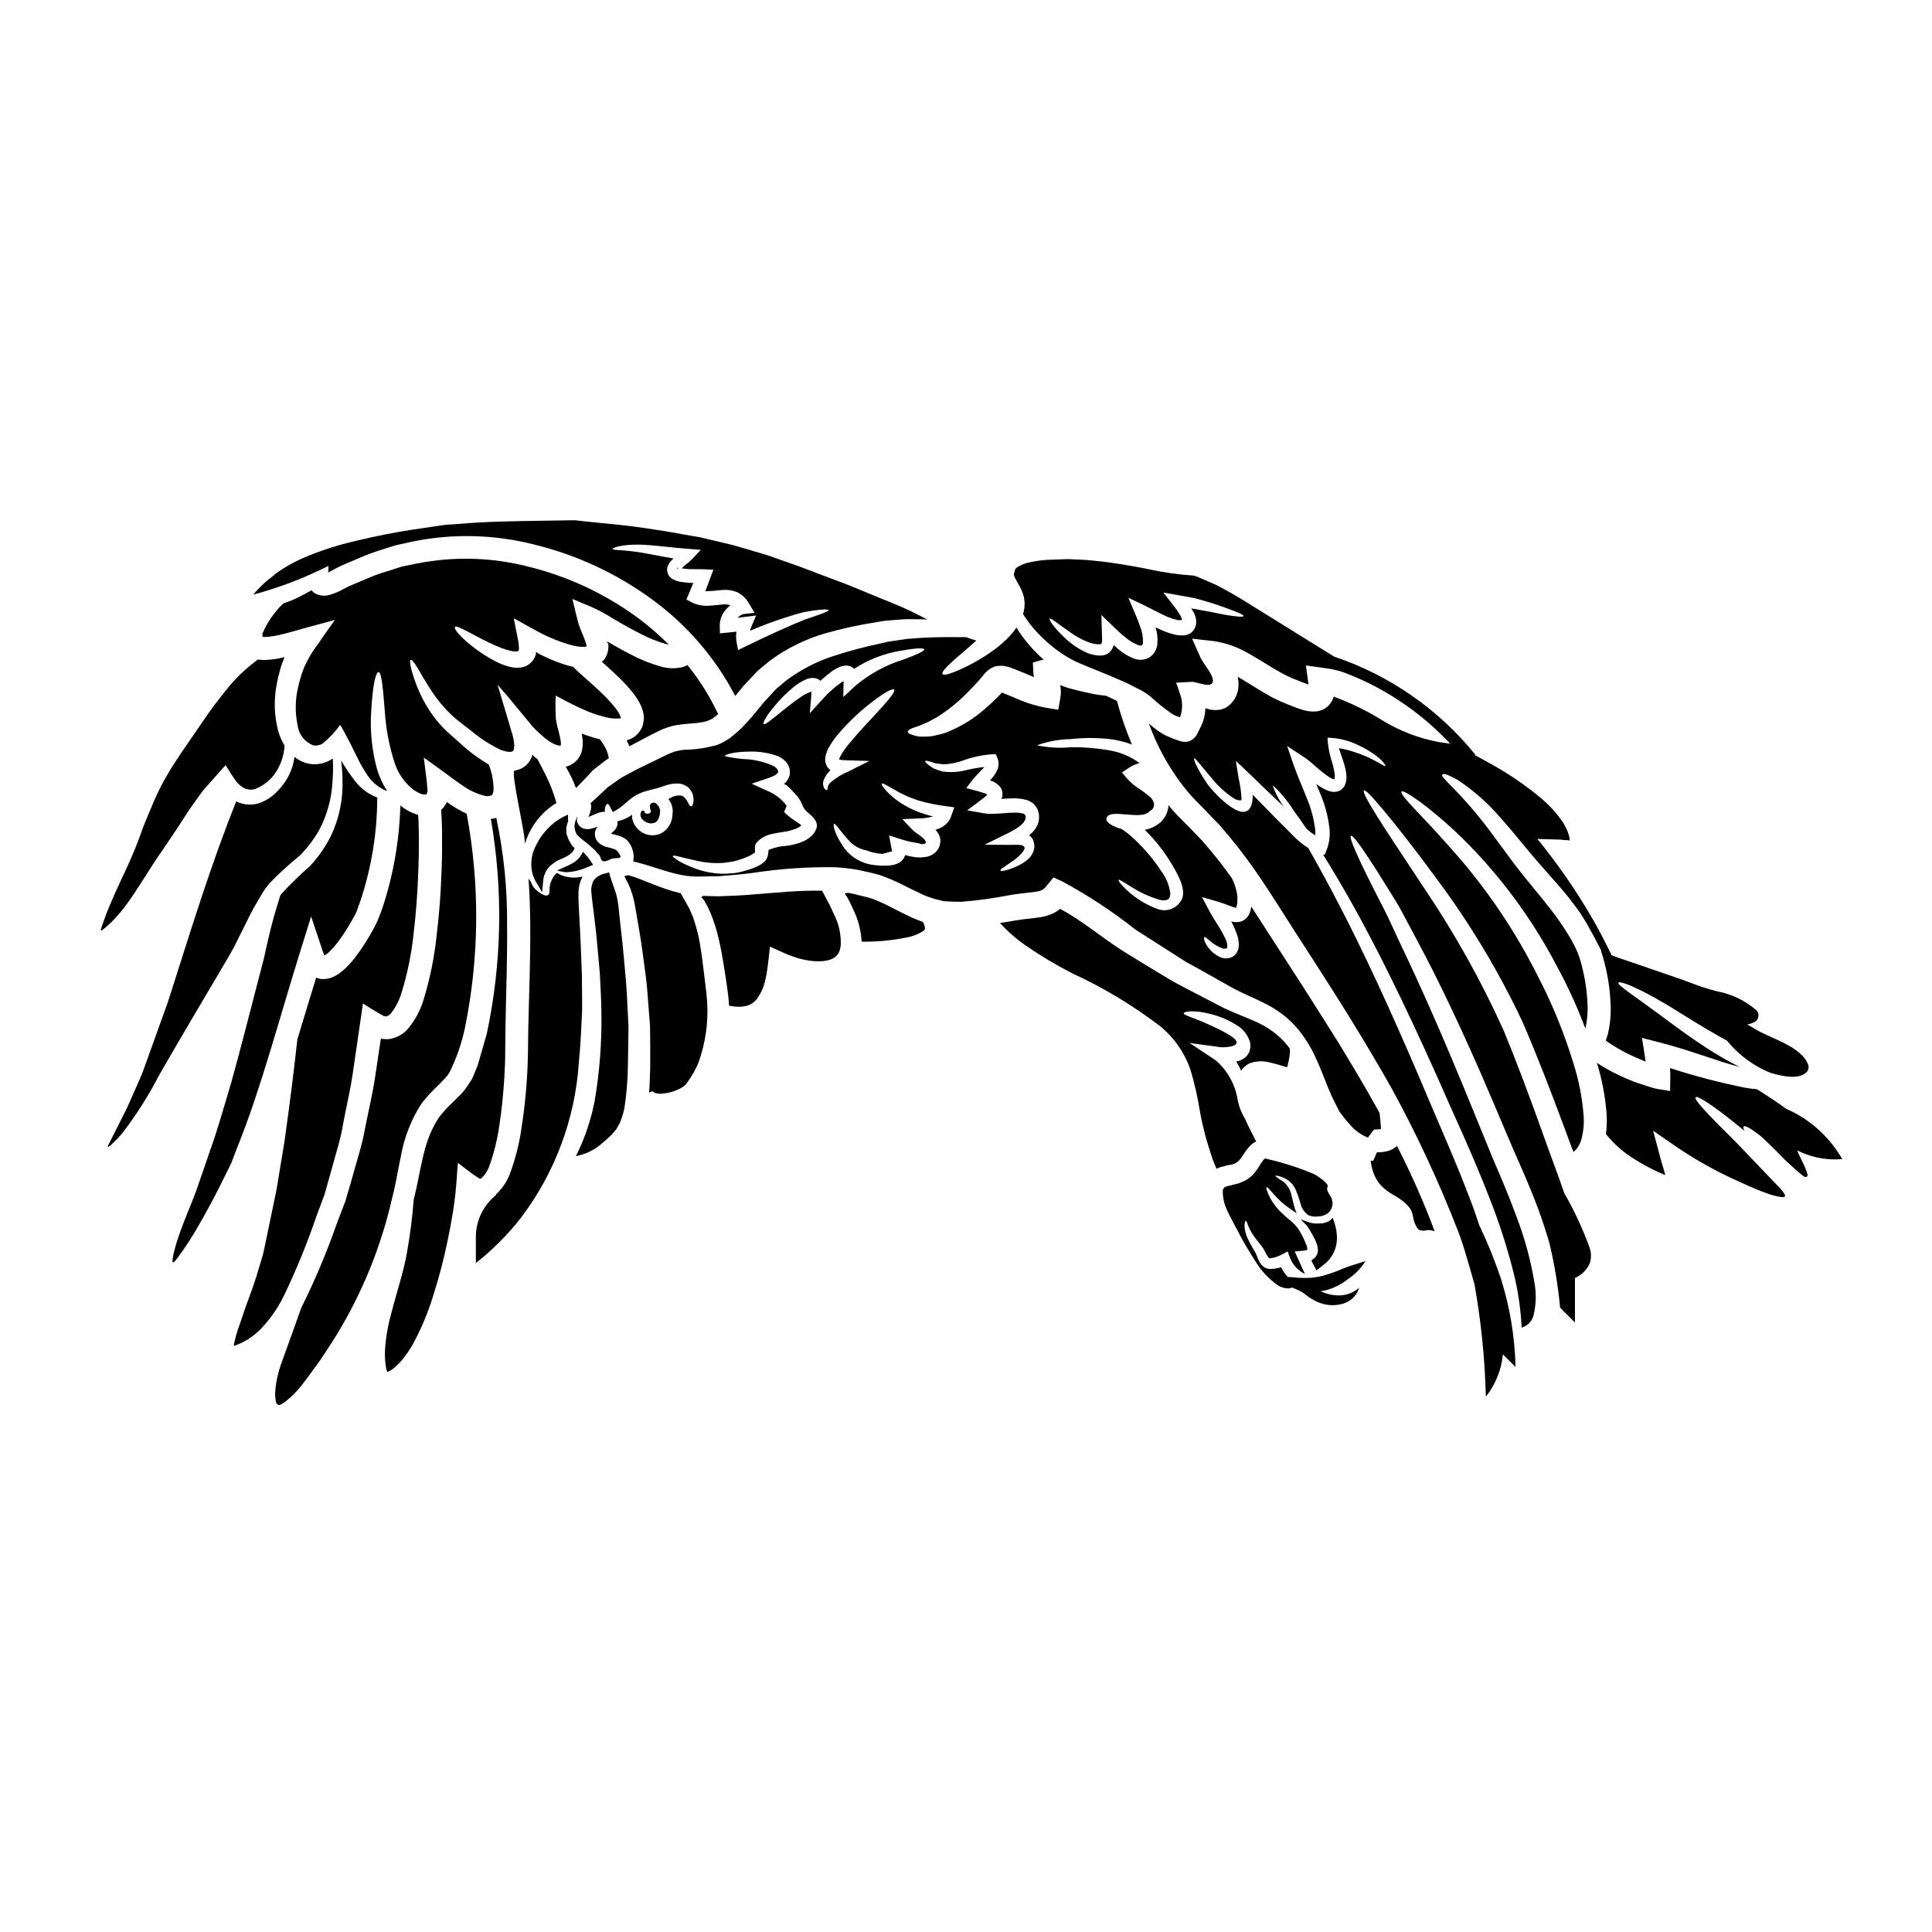
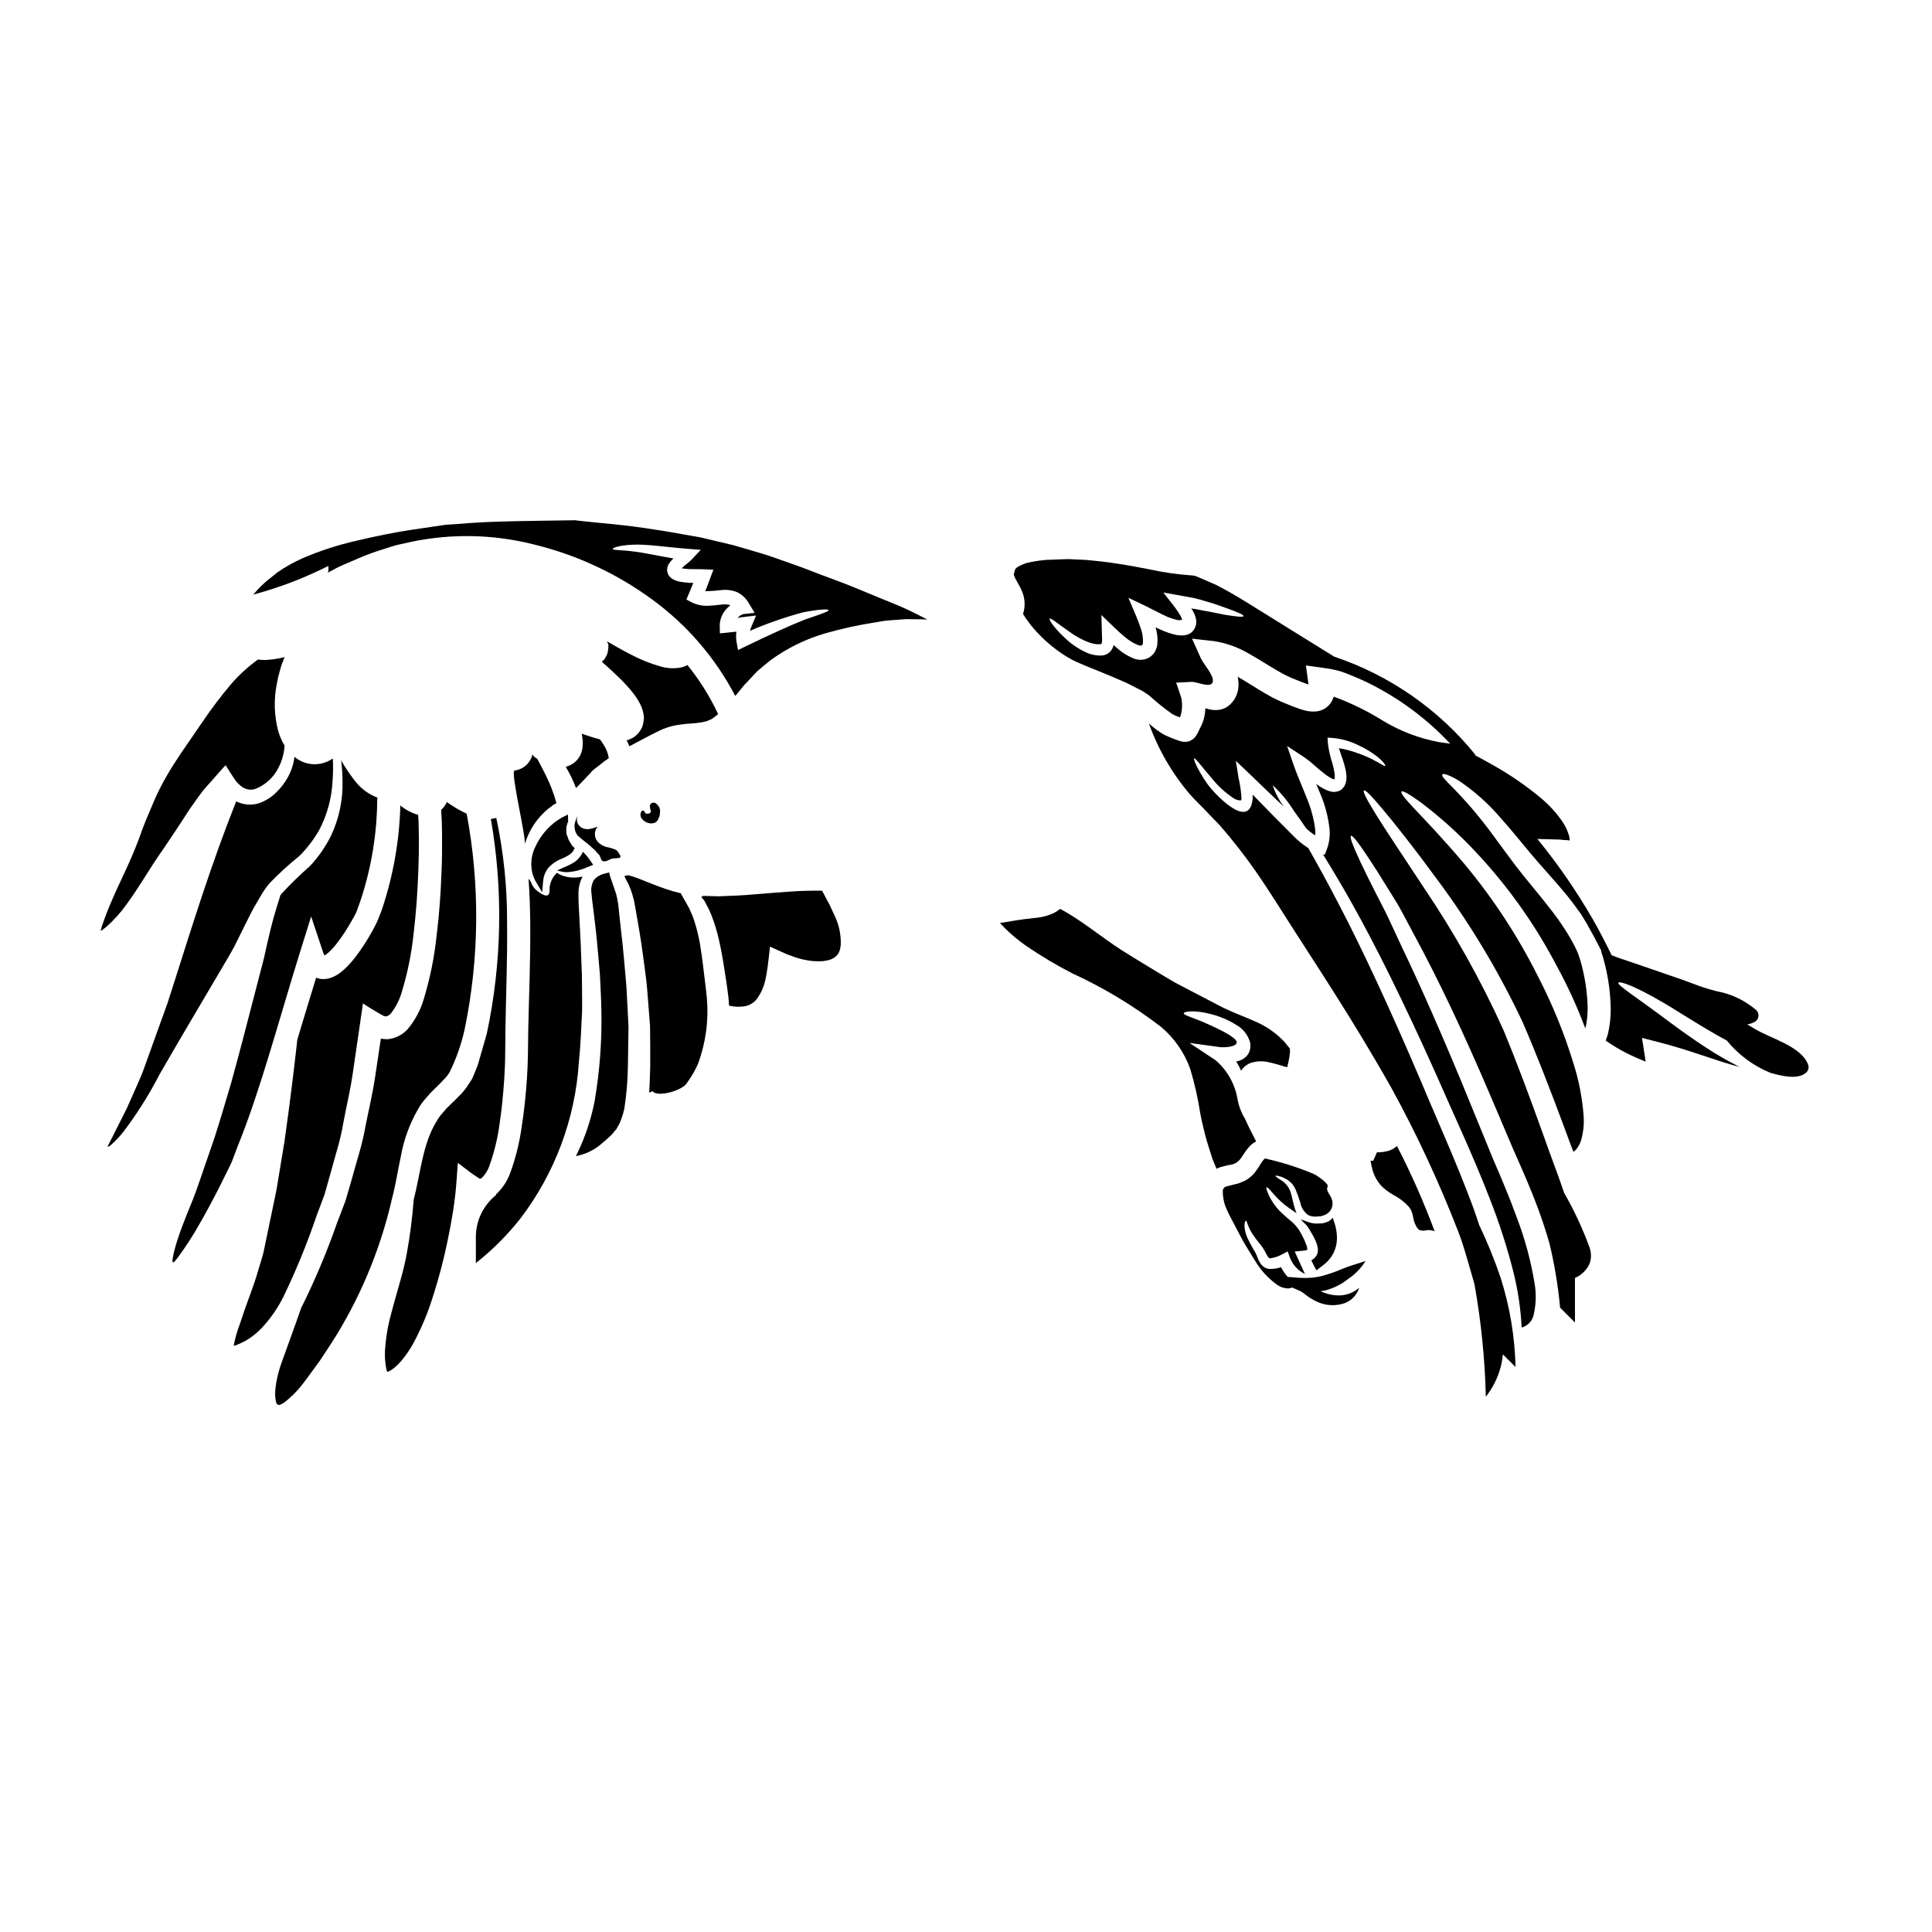
<svg xmlns="http://www.w3.org/2000/svg" fill="#000000" width="800px" height="800px" version="1.1" viewBox="144 144 512 512">
  <g>
    <path d="m177.58 383.6c3.254-4.418 5.852-9.055 8.789-13.297 1.523-2.137 2.731-4.051 4.051-5.988s2.527-3.867 3.734-5.734c1.32-1.824 2.527-3.621 3.824-5.281 0.887-0.98 1.75-1.969 2.594-2.918 1.113-1.227 2.207-2.594 3.231-3.594 0.891 1.41 1.773 2.891 2.731 4.211l0.004 0.004c0.293 0.383 0.633 0.734 1.004 1.047 0.238 0.223 0.504 0.422 0.789 0.59 0.949 0.613 2.121 0.789 3.211 0.48 2.312-0.875 4.285-2.473 5.621-4.555 1.324-2.094 2.102-4.492 2.254-6.965-0.727-1.203-1.293-2.496-1.684-3.848-1.082-4.106-1.207-8.406-0.367-12.566 0.188-1.102 0.438-2.188 0.754-3.258 0.289-1.133 0.664-2.246 1.117-3.324 0.043-0.156 0.113-0.32 0.18-0.5-0.023 0-0.113 0.047-0.137 0.047l-0.066 0.043h-0.023c-0.043 0.023 0.09 0-0.18 0.047h-0.004c-1.551 0.363-3.133 0.586-4.723 0.664-0.648 0.004-1.293-0.035-1.938-0.117-2.613 1.895-5 4.078-7.121 6.512-2.773 3.289-5.363 6.723-7.762 10.289-1.207 1.773-2.418 3.543-3.598 5.258-0.617 0.891-1.23 1.773-1.824 2.641-0.59 0.867-1.094 1.66-1.637 2.504-2.121 3.207-3.965 6.586-5.512 10.109-0.75 1.773-1.48 3.508-2.207 5.234-0.727 1.727-1.344 3.508-1.969 5.238-1.367 3.598-2.938 7.086-4.441 10.234-1.504 3.207-2.894 6.297-4.074 9.309l-0.824 2.254h0.004c-0.148 0.363-0.281 0.738-0.395 1.113-0.055 0.238-0.121 0.477-0.203 0.707-0.043 0.102-0.074 0.207-0.09 0.316-0.047 0.113 0 0.113 0.066 0.094 0.066-0.02 0.113-0.047 0.18-0.047l0.184-0.09 0.246-0.203c0.25-0.203 0.523-0.395 0.789-0.613h0.004c2.027-1.805 3.844-3.836 5.418-6.047z" />
    <path d="m294.2 375.14c1.875-0.102 3.715-0.551 5.426-1.324 0.316-0.113 0.66-0.25 1.004-0.395l0.566-0.227-0.34-0.504-0.121-0.184-0.441-0.633c-0.223-0.293-0.445-0.582-0.668-0.902-0.148-0.18-0.309-0.352-0.465-0.52l-0.652-0.715-0.336 0.602c-0.082 0.145-0.125 0.211-0.34 0.531l0.004-0.004c-0.43 0.613-0.961 1.148-1.574 1.574-0.812 0.527-1.676 0.965-2.574 1.316l-0.637 0.277-1.418 0.684 1.363 0.297-0.004-0.004c0.398 0.09 0.801 0.133 1.207 0.129z" />
    <path d="m206.09 394.84c1-2.027 1.969-3.984 2.938-5.902 0.969-1.922 1.867-3.824 2.961-5.621 0.523-0.891 1.047-1.777 1.547-2.641v-0.004c0.562-0.898 1.184-1.758 1.863-2.574 2.508-2.602 5.176-5.039 7.992-7.305 2.019-2.031 3.766-4.32 5.191-6.809 2.121-4.016 3.332-8.453 3.543-12.988 0.137-1.691 0.172-3.387 0.113-5.078-0.023-0.32-0.047-0.594-0.047-0.91-0.082 0.047-0.156 0.098-0.227 0.156-1.727 1.129-3.809 1.582-5.852 1.277-1.496-0.258-2.902-0.898-4.074-1.867-0.254 2.043-0.922 4.012-1.969 5.785-0.789 1.336-1.754 2.559-2.867 3.641-1.289 1.289-2.856 2.273-4.578 2.867-2 0.625-4.164 0.445-6.031-0.5-6.582 16.531-11.52 32.551-16.301 47.555-0.637 2.027-1.273 4.008-1.914 5.965-0.703 1.969-1.391 3.894-2.094 5.805-1.391 3.824-2.731 7.582-4.055 11.27-0.613 1.824-1.48 3.641-2.25 5.414-0.77 1.773-1.574 3.578-2.363 5.328-1.684 3.32-3.324 6.578-4.918 9.766l0.008 0.004c-0.059 0.086-0.113 0.18-0.164 0.273-0.09 0.156 0.113 0.133 0.203 0.109 0.09-0.023 0.09-0.043 0.16-0.066h0.004c0.082-0.062 0.168-0.117 0.262-0.168 0.137-0.137 0.16-0.113 0.395-0.344h-0.004c1.113-1 2.141-2.09 3.074-3.254 3.664-4.828 6.898-9.965 9.676-15.352 5.988-10.402 11.473-19.578 16.371-27.91 1.219-2.074 2.356-3.945 3.406-5.922z" />
    <path d="m227.85 466.32c0.703-1.914 1.434-3.824 2.16-5.781 0.547-2.004 1.117-4.008 1.707-6.055 1.07-4.121 2.504-8.219 3.211-12.633 0.82-4.398 1.891-8.812 2.57-13.457 0.867-6.012 1.773-12.18 2.688-18.461 1.227 0.789 2.363 1.523 3.731 2.297l1.004 0.59 0.5 0.277 0.227 0.133 0.066 0.023 0.523 0.113 0.008 0.004c0.527-0.094 1.004-0.375 1.344-0.789 1.352-1.738 2.348-3.727 2.934-5.848 1.527-5.035 2.562-10.203 3.098-15.434 0.66-5.418 1.047-11.02 1.25-16.754 0.117-2.867 0.16-5.754 0.137-8.66-0.023-1.457-0.047-2.914-0.09-4.367l-0.113-1.574 0.004-0.004c-0.48-0.129-0.953-0.289-1.414-0.48-1.102-0.465-2.137-1.078-3.074-1.816-0.086-0.051-0.16-0.113-0.227-0.188-0.246 9.301-1.867 18.512-4.805 27.34-0.395 1.207-0.727 1.848-1.203 3.121-0.57 1.301-1.141 2.297-1.73 3.371h-0.004c-1.191 2.117-2.523 4.156-3.981 6.102-0.762 1.008-1.594 1.969-2.484 2.867-0.473 0.504-0.992 0.961-1.547 1.367-0.285 0.242-0.59 0.461-0.91 0.656-0.422 0.262-0.863 0.488-1.32 0.684-1.004 0.434-2.102 0.59-3.188 0.457-0.391-0.07-0.773-0.184-1.141-0.34-1.727 5.602-3.371 11.062-4.984 16.414-0.75 6.762-1.797 15.617-3.394 26.93-0.66 4.008-1.367 8.309-2.141 12.953-0.957 4.598-1.98 9.523-3.07 14.777l-0.414 1.969c-0.203 0.66-0.395 1.344-0.59 2.027-0.395 1.367-0.82 2.731-1.25 4.141-0.844 2.777-1.938 5.465-2.938 8.332-0.48 1.414-0.957 2.82-1.438 4.258l0.004-0.004c-0.547 1.426-0.996 2.883-1.34 4.371l-0.203 0.934-0.066 0.344c-0.09 0.18 0.137 0.066 0.227 0.066 0.09 0 0.246-0.066 0.363-0.09l0.25-0.113 1-0.434v-0.004c0.684-0.293 1.34-0.641 1.965-1.047 1.289-0.832 2.477-1.809 3.543-2.914 2.312-2.469 4.262-5.262 5.781-8.285 3.352-6.945 6.281-14.086 8.766-21.387z" />
    <path d="m271.68 456.17c0.977-0.98 1.703-2.18 2.117-3.5 1.246-3.539 2.117-7.191 2.606-10.91 0.594-3.914 0.98-7.988 1.25-12.18 0.113-2.094 0.227-4.254 0.227-6.297 0.023-2.188 0.047-4.418 0.07-6.691 0.133-8.992 0.543-18.352 0.43-28.023h0.004c0.047-9.348-0.914-18.676-2.863-27.816-0.473 0.133-0.953 0.227-1.438 0.273 3.285 18.887 2.914 38.23-1.09 56.977-0.637 2.277-1.301 4.508-1.938 6.715-0.18 0.57-0.273 1.094-0.5 1.684l-0.703 1.754-0.727 1.727c-0.344 0.57-0.73 1.117-1.094 1.684l-0.004 0.008c-0.672 1.059-1.477 2.031-2.387 2.891-0.844 0.91-1.551 1.547-2.32 2.297l-0.004 0.004c-0.707 0.656-1.363 1.363-1.969 2.117-0.621 0.672-1.164 1.41-1.613 2.207-3.711 5.938-4.258 13.707-6.102 20.859v0.004c-0.352 4.676-0.945 9.332-1.777 13.953-0.844 5.008-2.684 10.359-4.231 16.391v-0.004c-0.859 3.117-1.391 6.316-1.594 9.543-0.094 1.652 0.02 3.312 0.34 4.938 0.039 0.227 0.109 0.449 0.207 0.66 0 0.137 0.133 0.113 0.246 0.07 0.109-0.027 0.219-0.066 0.32-0.117 0.098-0.039 0.191-0.094 0.273-0.16 0.34-0.156 0.656-0.477 1-0.68 0.688-0.57 1.328-1.191 1.914-1.867 1.27-1.516 2.383-3.156 3.32-4.894 2.109-3.953 3.832-8.102 5.144-12.383 1.527-4.762 2.793-9.602 3.805-14.5 0.547-2.551 1.027-5.191 1.461-7.871l0.297-2.023c0.113-0.867 0.227-1.707 0.32-2.574 0.133-1.391 0.273-2.754 0.363-4.211 0.113-1.367 0.18-3.004 0.32-4.031l2.82 2.141c1.047 0.844 1.938 1.367 2.894 2.004 0.363 0.09 0.27 0.023 0.602-0.164z" />
    <path d="m250.27 450.23c0.785-4.32 2.309-8.469 4.508-12.27 0.57-1.031 1.258-1.992 2.043-2.867 0.73-0.902 1.52-1.758 2.363-2.551 0.727-0.727 1.617-1.547 2.207-2.231v-0.004c0.676-0.621 1.258-1.332 1.734-2.117 1.824-3.688 3.184-7.586 4.051-11.605 3.856-18.77 4.023-38.105 0.5-56.938-1.527-0.723-2.996-1.559-4.394-2.504l-0.652-0.441-0.066-0.043-0.047-0.07c-0.043-0.043-0.133-0.156-0.113-0.066 0.02 0.09 0 0.066-0.066 0.18h-0.004c-0.328 0.738-0.816 1.391-1.434 1.914 0 0.09 0.023 0.18 0.023 0.297l0.133 2.363c0.07 1.547 0.09 3.074 0.09 4.578 0.023 3.027 0 5.988-0.133 8.945-0.203 5.871-0.613 11.633-1.324 17.273l0.004-0.004c-0.598 5.637-1.723 11.199-3.367 16.621-0.859 2.969-2.336 5.723-4.332 8.082-1.398 1.543-3.34 2.488-5.418 2.641l-1.414-0.113-0.18-0.066v0.051h-0.066v0.043c-0.16 0.98-0.301 1.938-0.434 2.894-0.367 2.414-0.727 4.801-1.07 7.148-0.703 4.723-1.824 9.266-2.688 13.75-0.789 4.512-2.273 8.766-3.391 12.988-0.617 2.094-1.18 4.188-1.824 6.238-0.75 2.004-1.504 3.961-2.254 5.902h0.004c-2.633 7.539-5.734 14.906-9.285 22.059-0.035 0.066-0.074 0.125-0.113 0.184-0.547 1.527-1.094 3.121-1.707 4.824-1.07 2.938-2.231 6.172-3.508 9.723-0.637 1.734-1.117 3.527-1.434 5.348-0.168 0.934-0.27 1.875-0.297 2.824-0.027 0.828 0.062 1.656 0.273 2.461 0.066 0.34 0.34 0.605 0.684 0.66 0.164 0 0.328-0.039 0.477-0.113 0.367-0.168 0.715-0.367 1.047-0.598 1.789-1.375 3.391-2.981 4.758-4.777 1.504-1.938 3.027-4.121 4.644-6.297 1.48-2.25 3.051-4.574 4.551-7.035 6.781-11.176 11.711-23.375 14.594-36.125 0.938-3.484 1.461-7.172 2.328-11.156z" />
    <path d="m298.26 411.96c0.043-3.371-0.047-6.555-0.047-9.512-0.113-2.984-0.227-5.738-0.32-8.309-0.09-2.57-0.273-4.941-0.363-7.125s-0.277-4.121-0.227-6.195v-0.004c-0.016-1.574 0.359-3.133 1.094-4.527-1.965 0.492-4.039 0.336-5.902-0.453-0.344-0.184-0.594-0.367-0.844-0.523-0.023 0-0.047 0.043-0.07 0.043-0.113 0.113-0.273 0.203-0.363 0.32-0.812 0.914-1.344 2.043-1.527 3.254-0.133 0.707 0.16 1.914-0.5 2.297-0.934 0.547-3.188-1.32-3.711-2.004-0.348-0.48-0.625-1.012-0.82-1.574-0.203-0.246-0.395-0.523-0.59-0.789 0.297 3.938 0.395 7.832 0.453 11.609 0.09 9.922-0.34 19.324-0.523 28.227-0.023 2.231-0.043 4.422-0.09 6.606-0.023 2.32-0.137 4.484-0.273 6.668-0.297 4.328-0.727 8.562-1.391 12.684h0.004c-0.574 4.156-1.59 8.238-3.027 12.18-0.781 2.172-2.078 4.125-3.777 5.691v0.188c-3.363 2.691-5.324 6.758-5.336 11.066v6.941c4.391-3.453 8.355-7.418 11.809-11.809 9.117-11.961 14.504-26.348 15.484-41.355 0.488-4.816 0.652-9.418 0.859-13.594z" />
    <path d="m207.04 447.66c6.102-15.16 10.68-32.754 16.621-51.832l2.797-8.945 3.027 9.055c0.137 0.395 0.25 0.789 0.395 1.07v-0.004c0.023 0.07 0.055 0.141 0.09 0.203h0.043c0.047-0.043 0 0 0.137-0.09 0.137-0.09 0.297-0.18 0.457-0.32h0.004c0.336-0.258 0.652-0.539 0.957-0.84 0.699-0.699 1.348-1.453 1.93-2.254 1.293-1.699 2.465-3.484 3.508-5.348 0.523-0.914 1.09-1.871 1.457-2.688 0.344-1.023 0.684-1.867 1.047-2.914 2.934-8.801 4.441-18.016 4.465-27.297h0.246c-2.449-0.883-4.59-2.457-6.168-4.527-1.363-1.738-2.594-3.57-3.688-5.488 0.023 0.09 0.047 0.16 0.066 0.277 0.219 1.773 0.336 3.559 0.344 5.348 0.121 5.008-0.941 9.977-3.098 14.5-1.461 2.906-3.332 5.59-5.555 7.965-2.598 2.277-5.074 4.684-7.418 7.219-0.16 0.156-0.25 0.344-0.395 0.5-0.297 0.98-0.613 2.027-1 3.231-1.094 3.418-2.141 7.871-3.371 13.5-1.457 5.578-3.188 12.273-5.234 20.168-1.047 3.938-2.141 8.176-3.418 12.73-1.367 4.531-2.754 9.445-4.418 14.562-0.867 2.527-1.773 5.144-2.707 7.871-0.457 1.344-0.934 2.707-1.414 4.098-0.48 1.391-1.023 2.957-1.574 4.328-1.16 2.848-2.32 5.691-3.391 8.629-0.504 1.457-1.027 2.961-1.414 4.441-0.227 0.75-0.367 1.48-0.523 2.231l-0.137 0.891c-0.023 0.066 0 0.109 0 0.18-0.023 0.18 0.047 0.5 0.297 0.395l0.004 0.004c0.094-0.047 0.18-0.109 0.254-0.184l0.727-0.891v0.004c2.113-2.844 4.043-5.816 5.781-8.902 1.848-3.188 3.644-6.559 5.418-10.039 0.867-1.75 1.75-3.543 2.641-5.324l0.613-1.301 0.523-1.414c0.348-0.906 0.711-1.84 1.074-2.797z" />
    <path d="m285.56 376.73c0.074 0.176 0.152 0.352 0.215 0.52l1.895 3.223 0.281-3.051c0.016-0.207 0.039-0.414 0.078-0.617 0.188-1.023 0.625-1.988 1.27-2.805 1.023-1.109 2.293-1.961 3.711-2.492 0.68-0.277 1.328-0.629 1.938-1.047 0.312-0.234 0.598-0.496 0.859-0.785l0.5-0.891-0.684-0.656-0.492-0.824c-0.16-0.262-0.32-0.516-0.434-0.746-0.234-0.637-0.461-1.266-0.594-1.645v-0.395c-0.035-0.441-0.035-0.887 0-1.328 0.098-0.418 0.199-0.836 0.312-1.18l0.141-0.148-0.031-2.008-1.422 0.707c-0.121 0.059-0.234 0.121-0.348 0.191l-1 0.621c-2.492 1.727-4.488 4.078-5.789 6.82-1.066 2.059-1.418 4.414-0.992 6.691 0.113 0.637 0.309 1.258 0.586 1.844z" />
-     <path d="m323.67 294.79v-0.281c-0.109 0-0.219-0.02-0.32-0.066v0.066z" />
    <path d="m289.34 358.28c0.434-0.32 0.844-0.637 1.273-0.957 0.273-0.16 0.566-0.344 0.844-0.5h0.004c-0.707-2.582-1.668-5.09-2.871-7.477-0.82-1.637-1.551-3.027-2.184-4.211l-0.789-0.566v-0.004c-0.039-0.027-0.078-0.059-0.113-0.09l-0.113-0.137c-0.113-0.066-0.32-0.434-0.363-0.395-0.004 0.039-0.004 0.078 0 0.113 0.004 0.133-0.012 0.266-0.043 0.395l-0.047 0.137-0.09 0.18-0.297 0.59v0.004c-0.445 0.812-1.086 1.5-1.863 2.004-0.711 0.434-1.5 0.723-2.324 0.84-1.18 0.203 3.148 17.871 2.707 19.535 1.082-3.715 3.269-7.016 6.269-9.461z" />
    <path d="m301.79 364.11c0.047-0.09 0.137-0.32 0.137-0.32v0.004c0.059-0.141 0.137-0.273 0.227-0.395 0.07-0.113 0.145-0.219 0.23-0.32-0.652 0.25-1.324 0.445-2.004 0.59-0.734 0.148-1.492 0.055-2.164-0.27l-0.395-0.25v-0.004c-0.164-0.148-0.316-0.309-0.457-0.477-0.273-0.363-0.438-0.797-0.477-1.25-0.008-0.398 0.047-0.797 0.156-1.18-0.172 0.34-0.316 0.699-0.434 1.066-0.527 1.195-0.461 2.574 0.188 3.711 0.082 0.137 0.172 0.27 0.27 0.395 0.594 0.547 1.25 1.094 2.051 1.707 0.523 0.434 1.023 0.789 1.613 1.367 0.297 0.25 0.594 0.523 0.891 0.789 0.227 0.273 0.477 0.543 0.727 0.844l0.395 0.395c0.504 0.566 0.395 1.547 1.117 1.727 0.844 0.203 1.797-0.637 2.617-0.75 1.18-0.156 2.641 0.203 1.594-1.273-0.301-0.395-0.434-0.746-0.844-1l0.004-0.008c-0.863-0.359-1.766-0.621-2.688-0.789-0.711-0.234-1.359-0.613-1.914-1.117-0.426-0.402-0.73-0.914-0.887-1.48-0.062-0.336-0.09-0.68-0.09-1.023l0.043-0.344c0.023 0.023 0.094-0.344 0.094-0.344z" />
    <path d="m312.79 338.68c-0.309 0.285-0.633 0.551-0.98 0.785-0.363 0.184-0.789 0.395-1.09 0.523-0.25 0.09-0.457 0.137-0.66 0.203v0.004c0.285 0.504 0.527 1.031 0.727 1.574 1.773-0.934 3.543-1.867 5.394-2.848l1.844-0.934c0.57-0.273 1.094-0.543 1.75-0.82v0.004c0.805-0.309 1.625-0.574 2.461-0.789 0.746-0.168 1.496-0.301 2.254-0.391 1.523-0.203 2.82-0.246 4.027-0.363 0.57-0.07 1.117-0.16 1.664-0.25l0.75-0.18 0.32-0.07 0.223-0.09 0.934-0.395c0.395-0.137 0.344-0.25 0.547-0.344l0.004-0.004c0.133-0.117 0.277-0.223 0.434-0.316 0.18-0.113 0.434-0.344 0.637-0.5 0.09-0.066 0.18-0.18 0.277-0.25l-0.004-0.004c-2.176-4.641-4.906-9-8.125-12.988-0.453 0.254-0.938 0.453-1.438 0.59-1.875 0.41-3.824 0.34-5.668-0.203-2.781-0.785-5.465-1.871-8.016-3.231-1.203-0.613-2.344-1.227-3.461-1.867-0.547-0.32-1.09-0.617-1.637-0.938l-0.395-0.223-0.203-0.113-0.043-0.023c-0.086-0.07-0.176-0.133-0.273-0.184 0 0-0.066 0.066-0.066 0.133l-0.156 0.09v0.047s0.156-0.023 0.18 0.023l0.18 0.246v0.004c0.027 0.168 0.043 0.336 0.047 0.504 0.008 0.676-0.074 1.352-0.25 2.004-0.215 0.613-0.512 1.195-0.887 1.727-0.195 0.188-0.402 0.363-0.617 0.527 0.113 0.113 0.227 0.203 0.344 0.32 1.391 1.23 2.801 2.504 4.144 3.824h-0.004c1.402 1.324 2.703 2.758 3.894 4.277 0.645 0.828 1.215 1.715 1.707 2.641 0.637 1.172 1.008 2.469 1.09 3.801-0.055 0.828-0.207 1.645-0.449 2.438-0.348 0.754-0.824 1.441-1.41 2.027z" />
-     <path d="m308.53 334.31v-0.023c-0.078-0.371-0.211-0.73-0.395-1.066-0.32-0.605-0.703-1.176-1.137-1.707-1.02-1.281-2.121-2.488-3.305-3.621-1.227-1.203-2.57-2.391-3.961-3.617-1.227-1.141-2.461-2.141-3.867-3.578-0.434-0.09-0.867-0.18-1.273-0.297v0.004c-2.445-0.711-4.816-1.645-7.086-2.801l-0.395-0.18-0.203-0.113-0.047-0.023-0.113-0.066-0.246-0.184-0.277-0.203-0.156-0.09h-0.023l-0.004-0.008c0.012 0.023 0.02 0.047 0.023 0.07 0.008 0.207-0.016 0.414-0.07 0.617 0 0-0.09 0.273-0.133 0.395-0.078 0.223-0.176 0.434-0.297 0.637-0.23 0.457-0.547 0.867-0.938 1.203-0.688 0.668-1.574 1.102-2.527 1.23-1.281 0.16-2.578 0.02-3.797-0.41-0.949-0.285-1.871-0.648-2.754-1.09-2.5-1.273-4.852-2.82-7.012-4.606-3.254-2.688-4.277-4.281-3.961-4.644 0.32-0.363 1.891 0.434 5.512 2.363v-0.004c2.266 1.254 4.609 2.363 7.016 3.324 0.734 0.262 1.488 0.484 2.25 0.66 0.625 0.16 1.277 0.191 1.914 0.09 0.18-0.066 0.203-0.113 0.18-0.137v-0.066c0.023 0 0.023-0.047 0.023-0.09 0-0.043 0.023 0 0.07-0.457-0.047-0.59-0.113-1.18-0.16-1.75-0.137-0.684-0.273-1.348-0.395-2.027-0.277-1.344-0.547-2.707-0.82-4.121 0.297 0.137 0.523 0.18 0.91 0.395l1.18 0.684c0.844 0.477 1.684 0.957 2.551 1.434 0.867 0.477 1.727 0.934 2.637 1.414l1.348 0.66 0.887 0.395v-0.004c2.008 0.898 4.086 1.629 6.215 2.184 0.984 0.238 1.996 0.352 3.008 0.344 0.434-0.09 0.434-0.07 0.453-0.113 0.055-0.023 0.086-0.082 0.07-0.141v-0.09c-0.023-0.047-0.023-0.18-0.047-0.25-0.086-0.348-0.191-0.691-0.32-1.023-0.457-1.391-1.273-3.004-1.684-4.348-0.41-1.348-0.613-2.414-0.887-3.414-0.25-1.094-0.527-2.207-0.789-3.324 1.594 0.66 3.231 1.348 4.891 2.051l0.004-0.004c2.016 0.887 3.957 1.93 5.805 3.117 0.844 0.48 1.684 0.98 2.551 1.48 0.523 0.297 1.047 0.57 1.574 0.891 1.07 0.566 2.164 1.18 3.254 1.707h0.004c2.148 1.129 4.406 2.035 6.738 2.707 0.227 0.043 0.48 0.113 0.703 0.133v0.004c-2.461-2.465-5.09-4.754-7.871-6.852-8.801-6.527-18.816-11.23-29.461-13.836-9.633-2.457-19.691-2.727-29.438-0.789-1.18 0.227-2.32 0.48-3.461 0.707-1.137 0.227-2.231 0.68-3.32 1.023-2.207 0.613-4.367 1.371-6.469 2.277-2.047 0.934-4.258 1.684-6.102 2.707-1.18 0.68-2.441 1.215-3.754 1.594-1.234 0.363-2.559 0.25-3.711-0.316-0.199-0.109-0.387-0.23-0.57-0.363-0.113-0.09-0.113-0.137-0.18-0.203-0.078-0.07-0.148-0.145-0.207-0.23-0.012-0.012-0.02-0.027-0.023-0.047 0.023-0.09 0-0.09-0.066-0.043-0.086 0.035-0.172 0.07-0.254 0.113l-2.004 1.09-2.16 1.07c-0.762 0.367-1.551 0.68-2.359 0.934l-0.727 0.25-1.004 1.004c-0.945 1.051-1.812 2.168-2.598 3.348-0.711 1.098-1.328 2.254-1.84 3.461-0.168 0.309-0.141 0.691 0.066 0.977-0.129 0.016-0.262 0.023-0.395 0.023 0.266 0.082 0.543 0.113 0.82 0.09 1.219-0.051 2.43-0.211 3.621-0.477 2.32-0.5 5.258-1.391 7.738-2.07 2.481-0.68 4.894-1.324 7.262-1.969-1.523 2.164-3.004 4.168-4.531 6.469-1.438 1.855-2.644 3.883-3.594 6.031-0.703 1.773-1.262 3.602-1.664 5.465-0.758 3.297-0.789 6.715-0.086 10.023 0.309 2.363 1.879 4.367 4.098 5.234 0.867 0.172 1.77 0.008 2.527-0.453 1.746-1.441 3.301-3.102 4.621-4.941 0.281 0.348 0.516 0.73 0.703 1.137 0.227 0.434 0.457 0.867 0.684 1.273 0.457 0.844 0.887 1.641 1.301 2.438 0.59 1.207 1.16 2.363 1.703 3.438 0.711 1.52 1.527 2.988 2.438 4.394 1.152 1.984 2.871 3.578 4.938 4.574 0.25 0.113 0.48 0.18 0.707 0.277h0.004c-1.152-1.781-2.047-3.711-2.664-5.738-1.371-4.984-1.902-10.16-1.578-15.32 0.434-7.606 1.297-10.473 1.934-10.496 0.73 0 1.117 3.074 1.684 10.426 0.297 4.684 1.184 9.312 2.644 13.777 0.914 2.754 2.625 5.18 4.918 6.965 0.594 0.43 1.234 0.789 1.91 1.07 0.461 0.191 0.965 0.262 1.461 0.207 0.18-0.066 0.09 0 0.223-0.273 0.098-0.25 0.152-0.516 0.16-0.785l-0.09-1.07-0.09-1.09-0.148-1.301c-0.203-1.73-0.434-3.461-0.66-5.234 1.18 0.789 3.258 2.32 5.078 3.641l2.871 2.117 1.434 1.023 0.547 0.367 0.367 0.246h-0.008c1.77 1.27 3.762 2.195 5.875 2.731 0.633 0.148 1.301 0.078 1.887-0.203 0.09-0.066 0.09-0.02 0.18-0.273h0.004c0.152-0.328 0.238-0.684 0.25-1.047 0.02-2.32-0.414-4.625-1.273-6.785-2.734-1.605-5.285-3.508-7.606-5.668-1.137-1.023-2.231-1.969-3.277-2.914v0.004c-1.027-0.949-1.984-1.969-2.867-3.051-1.441-1.77-2.695-3.684-3.734-5.715-1.27-2.477-2.277-5.078-3.004-7.762-0.414-1.707-0.457-2.527-0.184-2.617s0.824 0.5 1.707 1.969c0.887 1.469 2.141 3.801 4.168 6.805 1.156 1.703 2.457 3.305 3.894 4.781 0.824 0.867 1.703 1.684 2.637 2.438 1.094 0.844 2.254 1.727 3.465 2.684h-0.004c2.414 2.039 5.078 3.766 7.922 5.144 0.328 0.145 0.672 0.25 1.027 0.316 0.336 0.117 0.691 0.188 1.047 0.207 0.398 0.086 0.816 0.027 1.18-0.16 0.078-0.07 0.137-0.156 0.18-0.25 0.02-0.039 0.043-0.078 0.07-0.113 0.023-0.043 0.047-0.43 0.09-0.613v-0.004c0.039-0.258 0.059-0.523 0.047-0.785l-0.137-1.004c-0.137-0.898-0.355-1.785-0.66-2.641-0.344-1.18-0.684-2.363-1.027-3.508-0.867-2.891-1.727-5.781-2.617-8.719l1.391 1.617 0.5 0.57 0.25 0.273 0.246 0.273 0.57 0.684 1.207 1.48c1.703 2.07 3.461 4.164 5.234 6.328h0.004c0.777 0.84 1.605 1.629 2.481 2.363 0.395 0.344 0.891 0.789 1.23 1.004l0.613 0.434 0.004-0.004c0.711 0.488 1.492 0.855 2.32 1.09 0.75 0.137 0.59 0.07 0.703 0.023 0.023-0.023 0.047-0.09 0.023-0.113h0.004c0.035-0.332 0.027-0.668-0.023-1-0.02-0.246-0.059-0.488-0.117-0.73-0.113-0.543-0.25-1.113-0.395-1.75h0.004c-0.352-1.188-0.613-2.394-0.789-3.617-0.043-1.07-0.09-2.027-0.09-3.008v-1.617l0.09-1.387c2.805 1.582 5.695 3.012 8.66 4.277l1.324 0.477c0.34 0.137 0.68 0.227 1.023 0.344 0.68 0.227 1.367 0.395 2.047 0.57h-0.004c1.207 0.348 2.461 0.48 3.715 0.395 0.129-0.035 0.398-0.035 0.469-0.086z" />
    <path d="m300.81 348.44 0.156-0.16 0.09-0.09 0.277-0.227 0.043-0.043 0.66-0.5 1.344-1.047v-0.004c0.625-0.52 1.281-0.996 1.965-1.438-0.203-1.277-0.676-2.496-1.387-3.578-0.32-0.523-0.637-0.977-0.98-1.434h-0.066c-0.867-0.227-1.684-0.457-2.484-0.727-0.395-0.137-0.82-0.25-1.203-0.395l-0.57-0.203-0.297-0.113-0.137-0.09c-0.066-0.07-0.02 0.043-0.043 0.066l0.023 0.09 0.02 0.18c0.047 0.395 0.113 0.75 0.16 1.18 0.105 0.93 0.066 1.863-0.113 2.781-0.227 1.195-0.836 2.289-1.734 3.117-0.738 0.684-1.637 1.168-2.617 1.41 1.09 1.785 2.004 3.668 2.734 5.625 0.523-0.504 1.07-1.117 1.594-1.641 0.75-0.789 1.504-1.594 2.273-2.391z" />
    <path d="m314.87 359.26c-0.023-0.215-0.188-0.391-0.398-0.43-0.215-0.039-0.426 0.062-0.527 0.254-0.293 0.52-0.293 1.156 0 1.676 0.57 0.844 1.5 1.383 2.519 1.453 1.32 0 1.914-0.527 2.363-2.176l0.117-1.094c0-0.027-0.023-0.223-0.023-0.227-0.109-0.789-0.566-1.484-1.246-1.895-0.352-0.18-0.773-0.145-1.09 0.09-0.551 0.414-0.344 1.18-0.188 1.719v0.004c0.07 0.199 0.094 0.414 0.07 0.629-0.285 0.324-0.73 0.465-1.148 0.355-0.188-0.039-0.426-0.129-0.449-0.359z" />
    <path d="m512.09 448.95c-1.039 0.297-2.113 0.445-3.191 0.434l-0.98 2.231 0.004 0.004c-0.238 0.008-0.473-0.008-0.707-0.051 0.137 0.965 0.344 1.914 0.613 2.848 0.453 1.406 1.199 2.703 2.188 3.801 0.992 0.988 2.117 1.832 3.344 2.504 1.414 0.746 2.695 1.715 3.801 2.871 0.602 0.641 1.008 1.438 1.184 2.297 0.137 0.613 0.273 1.207 0.395 1.773l-0.004 0.004c0.152 0.43 0.336 0.848 0.551 1.25 0.145 0.328 0.352 0.621 0.613 0.867 0.195 0.172 0.445 0.277 0.707 0.293 0.195 0.039 0.391 0.062 0.59 0.07 0.18 0 0.25-0.023 0.395-0.023 0.586-0.168 1.203-0.184 1.797-0.047 0.289 0.031 0.566 0.117 0.82 0.254-2.879-7.734-6.215-15.293-9.992-22.629-0.617 0.555-1.34 0.98-2.125 1.25z" />
    <path d="m491.88 477.77-0.359 0.23 0.18 0.395c0.227 0.484 0.457 0.941 0.652 1.32h0.004c0.047 0.113 0.105 0.219 0.18 0.316 0.023 0.035 0.043 0.07 0.062 0.105l0.273 0.535 2.016-1.574h-0.004c2.172-1.668 3.438-4.254 3.426-6.992-0.012-1.289-0.207-2.57-0.586-3.805-0.102-0.262-0.191-0.543-0.281-0.824l-0.227-0.727-0.566 0.504c-0.156 0.145-0.324 0.277-0.5 0.395-0.531 0.254-1.094 0.438-1.676 0.543l-0.602 0.027c-0.375 0.02-0.734 0.039-1.07 0.039-0.707-0.02-1.406-0.152-2.074-0.395l-2.059-0.719 1.602 1.602 0.066 0.07c0.395 0.543 0.641 0.977 0.973 1.523l0.48 0.824v-0.004c0.371 0.633 0.695 1.293 0.969 1.969 0.203 0.469 0.352 0.957 0.434 1.461 0.141 0.637 0.082 1.301-0.176 1.898-0.254 0.523-0.645 0.969-1.137 1.281z" />
-     <path d="m509.95 443.22v-0.227l-0.023-0.613c-0.047-0.504-0.09-1.027-0.137-1.551-0.066-0.59-0.133-1.227-0.18-1.867-2.004-3.621-4.074-7.262-6.258-10.926-2.231-3.734-4.488-7.516-6.898-11.293-2.414-3.777-4.801-7.648-7.309-11.516-4.418-6.824-8.93-13.812-13.543-20.969h-0.004c-0.074 0.625-0.234 1.238-0.477 1.82-0.387 0.91-1.102 1.641-2.004 2.051-0.91 0.32-1.898 0.34-2.82 0.062 0.605 1.137 1.125 2.32 1.547 3.543 0.238 0.73 0.391 1.488 0.457 2.254 0.02 0.426-0.004 0.852-0.074 1.27-0.113 0.5-0.32 0.973-0.613 1.391-0.551 0.773-1.414 1.258-2.359 1.324-0.723 0.062-1.445-0.074-2.094-0.395-1.52-0.766-2.773-1.973-3.598-3.465-0.215-0.395-0.375-0.812-0.477-1.25-0.023-0.297 0.023-0.477 0.113-0.523 0.09-0.047 0.273 0.023 0.5 0.227 0.227 0.203 0.48 0.395 0.891 0.727v0.004c1 0.898 2.168 1.598 3.434 2.051 0.281 0.086 0.582 0.094 0.867 0.023 0.176-0.035 0.316-0.168 0.363-0.344 0.027-0.75-0.137-1.496-0.477-2.164-0.531-1.164-1.141-2.289-1.824-3.371-0.727-1.227-1.523-2.273-2.414-3.984l-2.004-3.777 4.258 1.227c1.09 0.32 2.137 0.73 3.117 1.094l0.004 0.004c0.426 0.18 0.871 0.328 1.324 0.434 0.113 0.051 0.234 0.07 0.359 0.066 0.219-0.621 0.328-1.277 0.32-1.934 0.027-0.434 0.02-0.867-0.023-1.301-0.199-1.5-0.637-2.965-1.301-4.328-0.047-0.113-0.109-0.219-0.18-0.32-1.707-2.391-3.461-4.723-5.371-6.988l-2.363-2.801-2.527-2.617c-1.574-1.707-3.688-3.641-5.465-5.644-0.344-0.395-0.684-0.844-1.027-1.273l-0.066 0.82c-0.113 0.484-0.258 0.965-0.43 1.43-0.344 0.824-0.848 1.566-1.48 2.191-1.211 1.09-2.699 1.82-4.305 2.113 0.75 0.75 1.48 1.504 2.164 2.277h0.004c1.914 2.152 3.613 4.484 5.07 6.969 1.348 2.297 3.621 6.121 2.711 8.855h0.004c-1.062 2.602-4.008 3.875-6.629 2.863-3.019-1.109-5.785-2.82-8.125-5.027-1.617-1.48-2.297-2.527-2.141-2.684s1.137 0.5 2.961 1.613c2.441 1.613 5.113 2.856 7.922 3.688 0.699 0.195 1.445 0.184 2.137-0.043 0.172-0.113 0.309-0.27 0.395-0.457 0.113 0.023 0.367-1.207 0.301-1.18l-0.004-0.004c-0.273-2.141-1.098-4.172-2.391-5.902-1.449-2.215-3.086-4.301-4.894-6.234-0.957-1.039-1.965-2.027-3.027-2.961-0.801-0.723-1.66-1.383-2.574-1.969-2.297-0.637-4.258-1.75-4.051-2.797 0.543-2.961 9.195 0.684 11.414-1.891 0.344-0.367 0.684-0.25 1.07-1.047h0.004c0.02-0.156 0.059-0.309 0.113-0.457-0.023-0.156 0.047-0.34 0.023-0.5-0.156-0.781-0.594-1.48-1.227-1.965-0.895-0.754-1.832-1.453-2.805-2.094-1.188-0.746-2.262-1.66-3.188-2.715l-1.273-1.523 1.594-1.094c0.934-0.629 1.965-1.105 3.051-1.406-2.441-1.793-5.277-2.965-8.266-3.418-3.266-0.559-6.57-0.82-9.879-0.789-3.027 0.293-6.082 0.125-9.055-0.504 2.875-1.031 5.898-1.586 8.949-1.637 3.465-0.391 6.961-0.391 10.422 0 1.988 0.238 3.938 0.719 5.809 1.434-1.582-3.754-2.906-7.609-3.961-11.539-0.203-0.09-0.395-0.227-0.613-0.32-0.75-0.363-1.527-0.703-2.277-1.07h-0.004c-1.188-0.098-2.371-0.266-3.539-0.5-1.707-0.344-3.754-0.82-6.078-1.434-0.957-0.277-1.773-0.594-2.527-0.891v0.004c0.211 1.102 0.227 2.234 0.043 3.344l-0.566 3.188-3.234-0.523c-2.973-0.566-5.863-1.5-8.605-2.777-1.047-0.395-2.07-0.844-3.074-1.25v-0.004c-1.352 1.457-2.789 2.836-4.301 4.121-2.91 2.629-6.254 4.731-9.879 6.215-0.746 0.332-1.523 0.586-2.324 0.754-0.75 0.18-1.434 0.363-2.117 0.477-1.188 0.133-2.383 0.156-3.574 0.07-1.75-0.367-2.731-0.789-2.754-1.25-0.023-0.465 0.938-0.957 2.641-1.438 0.844-0.273 1.66-0.75 2.641-1.113 0.5-0.25 1.023-0.547 1.594-0.844 0.598-0.293 1.168-0.633 1.707-1.023 2.824-1.867 5.418-4.051 7.738-6.516 1.496-1.48 2.902-3.047 4.215-4.695l0.59-0.543c0.23-0.234 0.496-0.438 0.785-0.594 0.383-0.211 0.777-0.395 1.18-0.547 0.391-0.09 0.785-0.141 1.184-0.156 0.602-0.059 1.211-0.004 1.797 0.156 0.422 0.074 0.832 0.188 1.23 0.344 0.75 0.277 1.18 0.457 1.75 0.684l1.641 0.656c0.957 0.434 1.844 0.789 2.707 1.141-0.07-0.43-0.113-0.863-0.137-1.297l-0.133-2.551 2.207-0.637 0.656-0.137v-0.004c-2.473-2.168-4.66-4.644-6.508-7.367-0.25-0.395-0.48-0.75-0.707-1.137h-0.004c-0.355 0.57-0.762 1.109-1.203 1.617-1.66 1.875-3.551 3.535-5.625 4.941-2.809 1.941-5.805 3.598-8.945 4.938-2.207 0.91-3.543 1.25-3.801 0.844-0.262-0.41 0.57-1.504 2.363-3.117 1.574-1.48 3.961-3.371 6.582-5.785-0.938-0.262-1.848-0.559-2.731-0.887-0.594-0.023-1.18-0.023-1.797 0-2.848-0.047-6.125-0.023-9.586 0.156-0.844 0.047-1.73 0.113-2.617 0.184l-0.004 0.004c-0.941 0.023-1.879 0.121-2.805 0.293-0.977 0.137-1.969 0.273-2.981 0.434l-0.707 0.09c-0.082 0.027-0.164 0.051-0.25 0.066l-0.367 0.09-1.523 0.344h0.004c-4.324 0.91-8.594 2.055-12.789 3.434-4.391 1.465-8.52 3.625-12.227 6.394-0.867 0.727-1.73 1.457-2.617 2.184-0.91 0.98-1.797 1.969-2.707 2.938l-0.684 0.75-0.5 0.613-1.301 1.594c-0.887 1.07-1.82 2.184-2.82 3.254v0.004c-1.031 1.137-2.152 2.188-3.348 3.148-0.32 0.277-0.594 0.5-0.957 0.789l-1.273 0.789v-0.004c-0.676 0.418-1.395 0.762-2.141 1.023-2.828 0.812-5.754 1.238-8.695 1.277-0.531 0.043-1.055 0.129-1.574 0.25-0.5 0.09-0.82 0.227-1.25 0.32-0.523 0.18-1.137 0.5-1.707 0.727l-1.547 0.75c-2.254 1.094-4.465 2.16-6.606 3.207-0.957 0.523-1.891 1.027-2.82 1.527l-0.004 0.004c-0.48 0.234-0.941 0.496-1.391 0.785l-1.387 0.977-1.391 0.98-0.637 0.434-0.082 0.105-0.297 0.273-2.32 2.188c-0.617 0.543-1.18 1.09-1.797 1.637h-0.004c0.102 0.238 0.16 0.492 0.18 0.754-0.023 0.789-0.191 1.566-0.5 2.297-0.09 0.203-0.137 0.395-0.203 0.57 0.434-0.16 1-0.395 1.684-0.707 0.445-0.199 0.902-0.367 1.367-0.5 0.418-0.098 0.848-0.145 1.273-0.137-0.023-0.363 0-0.68 0-0.934 0.203-0.75 0.434-1.18 0.684-1.18s0.547 0.363 0.82 1.09c0.18 0.277 0.297 0.684 0.547 0.891 0.113 0.18 0.227 0.133 0.273 0.18 0.047-0.066 0-0.09 0.09-0.137v-0.004c1.109-0.602 2.133-1.344 3.051-2.207 0.66-0.547 1.367-1.18 2.254-1.773l0.367-0.227 0.156-0.113v-0.004c0.078-0.035 0.156-0.07 0.23-0.113 0.043-0.02 0.09-0.031 0.137-0.043l0.656-0.32 0.684-0.297 0.844-0.25c1.227-0.395 2.07-0.547 2.938-0.789l1.18-0.344c0.395-0.16 0.844-0.32 1.367-0.477v0.004c0.961-0.316 1.969-0.469 2.984-0.457 1.07 0.012 2.106 0.406 2.91 1.113 0.973 0.949 1.453 2.297 1.301 3.644-0.07 0.844-0.301 1.273-0.57 1.297-0.273 0.02-0.547-0.363-0.891-1-0.309-0.734-0.832-1.363-1.5-1.801-1.039-0.199-2.117-0.012-3.031 0.523-0.18 0.09-0.395 0.203-0.656 0.32 0 0.023 0.023 0.023 0.043 0.043 0.277 0.379 0.516 0.781 0.707 1.207 0.176 0.434 0.297 0.883 0.363 1.344l0.023 0.227 0.023 0.113v0.395l-0.047 0.57-0.113 1.16v0.004c-0.273 1.434-1.059 2.719-2.207 3.617-1.176 0.832-2.644 1.141-4.051 0.84-2.199-0.449-3.91-2.184-4.332-4.391-0.035-0.32-0.035-0.641 0-0.957-1.172 0.859-2.512 1.457-3.934 1.754 0.09 0.387 0.074 0.785-0.043 1.164-0.148 0.484-0.406 0.926-0.754 1.293-0.281 0.285-0.59 0.551-0.914 0.789 0.707 0.246 1.594 0.363 2.777 0.82l0.004-0.004c0.383 0.145 0.742 0.344 1.07 0.59 0.137 0.078 0.262 0.18 0.363 0.301l0.113 0.109c0.109 0.105 0.207 0.223 0.297 0.344 0.469 0.566 0.824 1.215 1.047 1.914 0.387 1.062 0.473 2.211 0.25 3.32 4.621 1.004 9.199 3.098 14.168 3.824 0.613 0.047 1.25 0.113 1.891 0.16l0.395 0.02h0.547l1.09-0.02 4.508-0.07c2.918-0.246 5.945-0.453 9.246-0.91v0.004c7.125-1.086 14.324-1.582 21.531-1.48 2.008 0.109 4.004 0.328 5.988 0.66 2.051 0.477 3.965 0.789 6.172 1.48 1.969 0.695 3.891 1.516 5.758 2.457 1.824 0.914 3.574 1.797 5.281 2.574 1.617 0.746 3.312 1.301 5.055 1.66l0.32 0.09 0.156 0.07 0.789 0.043 1.547 0.09c0.957 0.047 1.73 0 2.641 0.023l-0.004 0.004c4.09-0.328 8.156-0.883 12.18-1.664 2.254-0.395 4.824-0.703 6.922-0.914 2.07-0.297 2.434-0.523 3.371-1.637l1.82-2.231 2.32 1.047c6.824 3.688 13.316 7.961 19.398 12.773 3.051 1.938 6.035 3.84 8.945 5.715 1.48 0.957 2.938 1.867 4.367 2.797 1.461 0.789 2.894 1.617 4.328 2.391 2.848 1.617 5.602 3.148 8.289 4.668 2.731 1.434 5.414 2.504 8.238 3.938h0.004c2.809 1.363 5.371 3.184 7.578 5.391 0.523 0.617 0.957 1.004 1.574 1.754 0.395 0.543 0.789 1.07 1.18 1.594l0.004 0.004c0.797 1.141 1.531 2.324 2.207 3.539 2.414 4.688 3.734 8.969 5.348 12.43 0.684 1.457 1.391 2.82 2.074 4.121v0.004c0.859 1.176 1.777 2.309 2.758 3.387 1.27 1.504 2.891 2.668 4.723 3.394l1.613-2.141c0.609 0.004 1.223-0.035 1.824-0.121zm-160.49-112.34c1.406-1.672 2.953-3.219 4.625-4.621 1.098-0.953 2.344-1.723 3.688-2.281 0.492-0.188 1.016-0.297 1.547-0.316 0.781-0.023 1.547 0.242 2.141 0.75 1.043-1.004 2.16-1.922 3.344-2.754 0.461-0.293 0.941-0.559 1.434-0.789 0.676-0.324 1.414-0.496 2.164-0.5 0.633 0.035 1.234 0.266 1.73 0.66 0.074 0.07 0.141 0.145 0.203 0.227 3.727-2.438 7.922-4.074 12.316-4.801 3.824-0.684 6.125-0.82 6.262-0.367 0.137 0.453-2.027 1.414-5.602 2.731-4.613 1.438-8.898 3.785-12.594 6.902l-3.234 2.984 0.07-4.191v-0.004c-0.223 0.109-0.434 0.23-0.637 0.367-1.66 1.168-3.188 2.512-4.555 4.008l-3.754 4.121 0.434-5.258h-0.004c0.008-0.152 0-0.305-0.023-0.457-0.039-0.004-0.078 0.004-0.113 0.023-1.02 0.375-1.984 0.887-2.867 1.523-1.914 1.301-3.543 2.641-4.918 3.734-2.731 2.231-4.394 3.574-4.723 3.297-0.332-0.273 0.699-2.234 3.066-4.988zm10.816 32.875v-0.004c-0.371 0.938-1.016 1.738-1.848 2.301l-0.477 0.32c-0.102 0.09-0.215 0.168-0.34 0.227l-0.203 0.109h-0.004c-0.305 0.172-0.625 0.316-0.957 0.434-1.266 0.492-2.586 0.832-3.934 1.004-1.672 0.074-3.316 0.453-4.852 1.113 0 0.203 0 0.395-0.043 0.637-0.047 0.734-0.273 1.445-0.66 2.07l-0.09 0.113-0.066 0.07v0.004c-0.824 0.781-1.801 1.387-2.871 1.773-0.84 0.336-1.699 0.625-2.574 0.867-0.836 0.246-1.688 0.438-2.551 0.566-0.82 0.07-1.574 0.137-2.363 0.184h0.004c-2.746 0.062-5.477-0.383-8.059-1.32-4.191-1.523-6.215-3.074-6.082-3.371 0.16-0.395 2.574 0.48 6.648 1.324 2.352 0.52 4.773 0.672 7.172 0.453 0.703-0.09 1.434-0.203 2.16-0.32 0.66-0.156 1.391-0.363 2.117-0.613 0.727-0.25 1.461-0.547 2.188-0.867 0.5-0.254 0.977-0.543 1.434-0.863 0.035-0.117 0.051-0.242 0.047-0.363v-1.367c0.027-0.133 0.066-0.266 0.117-0.395l0.047-0.113c0.062-0.172 0.164-0.328 0.293-0.457 0.023-0.023 0.047-0.023 0.066-0.043 0.992-1.102 2.309-1.859 3.762-2.164 1.25-0.32 2.438-0.453 3.543-0.637 1.02-0.152 2.019-0.418 2.981-0.789 0.234-0.09 0.461-0.195 0.684-0.316l0.137-0.07v-0.004c0.027-0.023 0.059-0.043 0.09-0.066l0.273-0.203c0.117-0.066 0.227-0.148 0.316-0.254-0.391-0.336-0.809-0.637-1.25-0.906-1.207-0.75-2.328-1.629-3.348-2.617l0.703-1.641 0.004-0.004c-1.336-1.801-3.148-3.195-5.231-4.023l-4.051-1.848 4.144-1.391c0.68-0.207 1.34-0.48 1.969-0.816 0.352-0.184 0.648-0.453 0.863-0.789 0.043 0.047 0.09 0.07 0.09 0.023l-0.066-0.27-0.133-0.48c-0.031-0.035-0.062-0.07-0.09-0.109-0.277-0.383-0.645-0.691-1.07-0.891-2.066-0.91-4.266-1.496-6.512-1.73-2.121-0.07-4.231-0.355-6.297-0.844-0.09-0.395 2.277-1.18 6.418-1.203 2.598-0.094 5.188 0.316 7.629 1.203 0.898 0.367 1.688 0.957 2.301 1.707l0.25 0.367 0.113 0.18c0.047 0.09 0.082 0.18 0.113 0.273l0.023 0.07 0.203 0.523 0.09 0.273c0.047 0.184 0.074 0.375 0.07 0.57 0.035 0.395 0.012 0.793-0.07 1.18-0.273 0.914-0.82 1.719-1.574 2.301 0.523-0.434 3.664 3.184 3.965 3.617 1.137 1.641 0.977 2.707 2.527 3.965 0.297 0.223 0.578 0.465 0.84 0.727 1.016 0.945 1.93 2.176 1.27 3.609zm3.094-11.156c0 0.395-0.043 0.703-0.203 0.746-0.16 0.043-0.395-0.02-0.703-0.395l-0.004 0.004c-0.391-0.715-0.441-1.566-0.137-2.324 0.391-0.965 1-1.828 1.773-2.527-0.398-0.273-0.73-0.629-0.977-1.047-0.398-0.754-0.535-1.617-0.395-2.461 0.227-1.121 0.668-2.191 1.301-3.148 0.523-0.867 1.109-1.695 1.75-2.481 2.965-3.551 6.344-6.738 10.066-9.492 2.82-2.094 4.758-3.117 5.117-2.731s-0.957 2.16-3.273 4.723-5.672 5.965-8.879 9.879h-0.004c-0.547 0.668-1.059 1.367-1.527 2.094-0.375 0.551-0.68 1.148-0.906 1.777v0.07c0.492 0.117 0.996 0.18 1.5 0.18l6.512 0.203-5.535 2.777v0.004c-1.781 0.727-3.426 1.75-4.867 3.027-0.289 0.32-0.5 0.703-0.609 1.121zm32.898 7.125c-0.16 0.477-0.344 0.957-0.547 1.434l-0.004-0.004c-0.293 0.438-0.621 0.848-0.98 1.234-0.371 0.312-0.766 0.598-1.18 0.859-0.395 0.203-0.844 0.367-1.254 0.547-0.133 0.047-0.246 0.066-0.395 0.113v0.004c0.34 0.352 0.633 0.75 0.867 1.18 0.25 0.508 0.402 1.055 0.457 1.617-0.023 0.246-0.047 0.523-0.094 0.789l-0.066 0.395-0.043 0.203-0.023 0.09c-0.023 0.066-0.16 0.395-0.16 0.395h-0.004c-0.109 0.211-0.227 0.418-0.363 0.613-0.25 0.379-0.566 0.711-0.934 0.98-0.555 0.43-1.199 0.727-1.887 0.867-1.059 0.215-2.144 0.25-3.215 0.113-0.867-0.129-1.727-0.312-2.574-0.547-0.094 0.289-0.215 0.57-0.359 0.84-0.422 0.688-1.066 1.211-1.824 1.48-0.52 0.203-1.059 0.336-1.613 0.395-0.434 0.023-0.914 0.09-1.324 0.09h-0.59l-0.297 0.023-0.16-0.023-0.273-0.023h0.004c-0.77-0.023-1.539-0.09-2.301-0.203-2.91-0.445-5.535-1.996-7.332-4.332-2.664-3.758-3.094-6.328-2.797-6.492 0.434-0.273 1.727 2.094 4.508 4.965 1.141 1.043 2.551 1.742 4.07 2.027 1.336 0.523 2.742 0.84 4.172 0.934 0.273-0.023 2.66-0.684 2.66-0.684-0.012-0.055-0.012-0.105 0-0.16-0.023-0.18-0.16-0.547-0.203-0.82l-0.594-3.234 2.914 0.938h-0.004c1.43 0.484 2.902 0.832 4.394 1.047 0.637 0.066 1.574 0.59 2.207 0.18 1.18-0.75-2.617-2.894-3.188-3.508l-2.82-2.961 4.121-0.18v0.004c1.312-0.004 2.621-0.172 3.891-0.5 0.043 0 0.066-0.023 0.113-0.047h0.004c-1.562-0.383-3.09-0.879-4.578-1.48-1.938-0.793-3.758-1.844-5.418-3.117-2.731-2.207-3.758-3.801-3.574-4.074 0.246-0.344 1.934 0.844 4.723 2.363h0.004c1.68 0.879 3.441 1.605 5.258 2.164 2.371 0.664 4.793 1.148 7.238 1.457l2.004 0.273zm22.676 2.938-0.004-0.004c-0.477 1.008-1.188 1.891-2.074 2.57-0.055 0.035-0.105 0.074-0.156 0.117 0.086 0.055 0.168 0.117 0.246 0.184 0.383 0.332 0.688 0.742 0.891 1.203 0.105 0.391 0.188 0.785 0.25 1.184l0.023 0.07v0.34l-0.012 0.191c0 0.137 0 0.184-0.043 0.434-0.289 1.254-1.023 2.363-2.07 3.121-0.699 0.543-1.457 1.008-2.258 1.383-2.797 1.301-4.484 1.504-4.621 1.254-0.16-0.344 1.391-1.18 3.688-2.824 0.605-0.441 1.172-0.934 1.688-1.48 2.848-3.027-0.91-2.481-2.894-2.504l-6.668-0.043 6.078-3.008c2.574-1.25 5.578-3.117 4.621-4.984-0.023 0.109-0.113-0.207-0.727-0.32l-0.004 0.004c-0.723-0.164-1.465-0.227-2.207-0.184-1.707 0-3.574 0.277-5.691 0.32-0.801 0.023-1.602-0.039-2.387-0.184l-4.301-0.75 3.574-2.684h-0.004c0.609-0.422 1.18-0.895 1.703-1.414l0.09-0.09h0.004c-0.242-0.156-0.508-0.273-0.789-0.344-0.68-0.246-1.414-0.457-2.16-0.66l-2.664-0.703 1.594-2.094v-0.004c0.867-1.047 1.785-2.047 2.754-3.004 0.16-0.184 0.277-0.344 0.414-0.504v0.004c-1.68 0.199-3.344 0.496-4.988 0.887-2.004 0.5-4.09 0.602-6.137 0.301-0.891-0.273-1.637-0.547-2.273-0.789-0.461-0.27-0.906-0.574-1.324-0.91-0.68-0.543-1-0.887-0.934-1.047 0.066-0.16 0.57-0.09 1.391 0.16 0.434 0.09 0.934 0.344 1.504 0.477 0.59 0.047 1.203 0.113 1.867 0.227 1.785-0.055 3.555-0.391 5.234-1 2.473-0.922 5.062-1.48 7.695-1.664l1.023-0.02 0.48 1.09c0.363 0.965 0.344 2.031-0.047 2.984-0.312 0.742-0.734 1.434-1.254 2.047-0.215 0.289-0.453 0.562-0.703 0.82 1.082 0.305 2.043 0.934 2.754 1.801 0.605 0.883 0.727 2.012 0.32 3.004 0 0.035-0.016 0.066-0.043 0.09 1.047-0.066 2.117-0.137 3.231-0.137 1.105-0.031 2.211 0.102 3.277 0.391 1.531 0.367 2.758 1.504 3.234 3.004l0.16 0.684v0.004c0.055 0.375 0.078 0.754 0.066 1.137-0.035 0.641-0.176 1.27-0.422 1.863z" />
    <path d="m309.39 398.46c-0.434-5.238-1.07-9.766-1.434-13.707-0.062-0.879-0.195-1.754-0.391-2.617-0.148-0.805-0.371-1.594-0.664-2.363-0.395-1.203-0.82-2.363-1.207-3.484v0.004c-0.105-0.359-0.188-0.723-0.246-1.09h-0.047c-0.434 0.109-0.887 0.223-1.367 0.363v-0.004c-1.008 0.246-1.91 0.797-2.594 1.574-0.648 1.105-0.891 2.402-0.684 3.664 0.113 1.574 0.434 3.668 0.684 5.828 0.25 2.16 0.566 4.578 0.789 7.172 0.219 2.594 0.523 5.394 0.75 8.398 0.137 3.027 0.344 6.297 0.395 9.766v0.004c0.152 7.957-0.441 15.91-1.777 23.758-0.914 4.758-2.438 9.379-4.531 13.746-0.156 0.297-0.297 0.59-0.457 0.91 2.727-0.508 5.246-1.785 7.266-3.688 0.789-0.613 1.594-1.41 2.301-2.07l0.789-0.957 0.395-0.453 0.297-0.57 0.617-1.094h-0.004c0.172-0.402 0.324-0.812 0.453-1.227 0.32-0.844 0.57-1.711 0.746-2.594 0.57-3.731 0.883-7.496 0.934-11.27 0.07-3.644 0.113-7.086 0.16-10.359-0.16-3.277-0.32-6.394-0.48-9.332-0.16-2.938-0.484-5.715-0.691-8.309z" />
    <path d="m364.39 384.94-0.414-0.887c-0.246-0.523-0.566-1.117-0.863-1.641-0.434-0.82-0.82-1.547-1.25-2.363-5.988-0.133-11.93 0.504-17.668 0.938-3.273 0.32-6.644 0.434-9.84 0.543l-4.027-0.113-0.395 0.273c-0.156 0.047 0.07 0.203 0.137 0.297l0.273 0.32v-0.008c0.094 0.09 0.18 0.188 0.25 0.297 0-0.043-0.047-0.109 0-0.043l0.066 0.156 0.184 0.32 0.34 0.66c0.516 0.891 0.957 1.82 1.324 2.777 0.812 2.074 1.473 4.203 1.969 6.375 0.523 2.277 0.98 4.691 1.367 7.219 0.395 2.594 0.82 5.031 1.18 8.125 0.09 0.75 0.137 1.527 0.184 2.32 1.418 0.348 2.894 0.395 4.328 0.137 1.344-0.289 2.519-1.09 3.281-2.231 1.773-2.797 2.297-4.301 3.234-13.543 1.023 0.457 2.023 0.91 3.027 1.367l1.523 0.68 1.391 0.504 0.684 0.246c0.168 0.078 0.344 0.141 0.523 0.184l0.656 0.18c0.457 0.137 0.891 0.203 1.324 0.32 1.629 0.359 3.301 0.484 4.961 0.363 3.117-0.363 4.394-1.66 4.664-4.164 0.125-2.668-0.406-5.324-1.547-7.742-0.324-0.633-0.574-1.25-0.867-1.867z" />
    <path d="m472.46 451.43c0.703-0.746 1.301-2.094 2.688-3.641 0.5-0.535 1.094-0.977 1.75-1.297-0.98-1.91-2.004-3.844-2.848-5.758-0.023-0.066-0.047-0.113-0.066-0.18l0.004-0.004c-0.98-1.566-1.66-3.301-2.004-5.117-0.648-4.07-2.723-7.781-5.852-10.469l-6.918-4.578s8.105 1.117 8.152 1.117c0.84 0.113 4.207 0.02 4.367-1.207 0.203-1.523-6.715-4.461-7.945-5.031-3.688-1.641-6.055-2.184-6.078-2.707-0.023-0.523 2.82-0.957 6.965 0.133 2.527 0.605 4.934 1.629 7.125 3.031 1.633 0.957 2.852 2.492 3.414 4.301l0.113 0.434 0.043 0.477v0.273h0.004c-0.004 0.191-0.02 0.379-0.047 0.57-0.094 0.766-0.418 1.488-0.93 2.07-0.75 0.781-1.734 1.297-2.805 1.461 0.512 0.773 0.949 1.594 1.301 2.453 0.594-0.922 1.461-1.637 2.481-2.047 1.629-0.547 3.387-0.602 5.051-0.16 0.684 0.137 1.324 0.32 1.938 0.48 0.523 0.156 1.047 0.32 1.574 0.453 0.383 0.184 0.805 0.277 1.227 0.273 0.07-0.457 0.137-0.707 0.297-1.367v0.004c0.203-0.867 0.336-1.754 0.395-2.641 0.008-0.297-0.008-0.598-0.047-0.891l-0.246-0.32c-0.395-0.5-0.844-1-1.25-1.523-0.414-0.395-0.789-0.789-1.207-1.18h-0.008c-1.895-1.719-4.062-3.113-6.418-4.121-2.481-1.137-5.512-2.231-8.398-3.598-2.844-1.48-5.773-3.004-8.789-4.578-1.504-0.789-3.027-1.574-4.574-2.414-1.457-0.863-2.938-1.773-4.441-2.66-3.008-1.848-5.988-3.598-9.199-5.648-5.691-3.641-10.812-8.082-16.367-10.969h0.004c-0.504 0.445-1.062 0.82-1.66 1.113-1.383 0.664-2.871 1.082-4.398 1.23-2.438 0.25-4.394 0.504-6.668 0.891-1.07 0.156-2.117 0.344-3.188 0.523 2.086 2.277 4.426 4.316 6.969 6.074 3.906 2.676 7.984 5.102 12.199 7.262 8.336 3.836 16.215 8.59 23.496 14.172 3.543 2.973 6.227 6.84 7.773 11.203 1.137 3.789 2.012 7.652 2.617 11.566 0.32 1.82 0.727 3.461 1.137 5.117 0.344 1.574 0.957 3.418 1.434 4.965 0.25 0.789 0.504 1.574 0.75 2.32 0.277 0.68 0.547 1.367 0.844 2.027 0.023 0.113 0.07 0.223 0.137 0.316 0.047 0.113 0.09 0.203 0.137 0.066v0.004c0.035-0.031 0.074-0.051 0.117-0.07 0-0.023 0 0 0.09-0.047 0.242-0.113 0.492-0.211 0.75-0.293 0.957-0.273 1.797-0.457 2.481-0.59 0.973-0.098 1.875-0.551 2.531-1.277z" />
    <path d="m330.43 400.8c-0.297-2.504-0.613-4.801-0.977-6.918-0.348-1.949-0.828-3.875-1.438-5.758-0.242-0.832-0.555-1.637-0.934-2.414l-0.25-0.57-0.109-0.273-0.07-0.137c-0.051-0.117-0.113-0.234-0.184-0.344-0.395-0.656-0.684-1.227-1.023-1.82-0.34-0.59-0.66-1.117-0.957-1.684l-0.059-0.137c-5.668-1.344-10.012-3.711-13.777-4.781h-0.066 0.004c-0.184 0.004-0.367 0.02-0.551 0.047-0.133 0.027-0.266 0.066-0.391 0.113l-0.18 0.066 0.133 0.25c0.137 0.297 0.301 0.613 0.457 0.957l0.25 0.434 0.113 0.203v0.004c0.059 0.109 0.113 0.223 0.16 0.34 0.402 0.867 0.738 1.766 1 2.688 0.312 0.98 0.547 1.984 0.707 3.004 0.66 3.965 1.547 8.492 2.207 13.797 0.32 2.641 0.789 5.418 1.023 8.445s0.5 6.215 0.75 9.609c0.066 3.414 0.047 7.035 0.047 10.836-0.094 2.141-0.113 4.394-0.277 6.805l0.914-0.395h0.004c0.133 0.211 0.332 0.371 0.566 0.457 0.559 0.184 1.145 0.262 1.73 0.227 1.555-0.09 3.078-0.477 4.484-1.141 0.621-0.27 1.203-0.621 1.73-1.047 0.211-0.16 0.391-0.363 0.523-0.59l0.68-0.98h0.004c0.879-1.297 1.641-2.668 2.277-4.098 2.07-5.523 2.883-11.441 2.391-17.32-0.223-2.547-0.641-5.438-0.914-7.875z" />
-     <path d="m388.68 388.45c-0.023-0.023-0.023-0.066-0.047-0.09-1.047-0.367-2.047-0.789-3.004-1.207-1.969-0.91-3.801-1.867-5.512-2.731v-0.004c-1.633-0.867-3.32-1.625-5.055-2.273-1.504-0.5-3.394-0.844-5.055-1.301-0.395-0.09-0.789-0.156-1.18-0.227l-0.32 0.023c-0.219 0.027-0.434 0.09-0.637 0.18 0.156 0.227 0.316 0.48 0.5 0.727l0.133 0.184 0.504 0.957 0.004 0.004c0.359 0.664 0.684 1.348 0.977 2.047 1.383 2.742 2.184 5.742 2.359 8.809 3.906 0.062 7.805-0.289 11.637-1.047 1.703-0.273 3.332-0.898 4.777-1.84 0.109-0.113 0.207-0.238 0.293-0.367 0-0.066 0.07-0.09 0.07-0.156 0-0.066 0-0.066 0.023-0.09 0.023-0.023 0.02 0 0-0.07l-0.07-0.297c-0.086-0.426-0.223-0.836-0.398-1.23z" />
    <path d="m501.35 482.89c1.82-1.23 3.363-2.832 4.527-4.699-2.078 0.688-4.07 1.234-6 2.016-1.762 0.766-3.578 1.406-5.434 1.918-1.777 0.449-3.613 0.625-5.445 0.527-1.145 0-2.41-0.203-3.727-0.242v-0.004c-0.711-0.77-1.309-1.637-1.777-2.578-0.887 0.293-1.816 0.445-2.754 0.453-2.363 0.047-3.148-2.207-3.484-2.981-0.148-0.461-0.34-0.91-0.57-1.34-0.227-0.414-0.457-0.824-0.684-1.18-0.453-0.82-0.887-1.574-1.227-2.297l-0.004-0.004c-0.586-1.145-0.922-2.402-0.98-3.688 0.047-0.844 0.207-1.25 0.367-1.273 0.156-0.023 0.32 0.395 0.57 1.18 0.402 1.023 0.93 1.996 1.574 2.887 0.395 0.59 0.934 1.25 1.5 1.969 0.301 0.395 0.57 0.707 0.914 1.207 0.293 0.461 0.555 0.941 0.789 1.434 0.16 0.297 0.277 0.457 0.395 0.66l0.184 0.32c0.066 0.066 0.09 0.066 0.113 0.113 0.098 0.082 0.203 0.152 0.316 0.207 0.227-0.023-0.047-0.047 0.246-0.066h0.004c1.051-0.141 2.062-0.48 2.984-1.004l1.504-0.789 0.613 1.707c0.734 1.883 2.156 3.414 3.984 4.281-0.062-0.137-0.129-0.27-0.207-0.395-0.5-1.09-0.98-2.16-1.457-3.207l-1.07-2.363 2.414-0.227c0.27-0.02 0.531-0.074 0.785-0.16 0.039-0.012 0.078-0.027 0.117-0.047 0.027-0.402-0.035-0.805-0.188-1.18-0.223-0.66-0.566-1.371-0.887-2.074-0.297-0.547-0.707-1.391-1.047-1.914h0.004c-0.668-1.035-1.508-1.953-2.484-2.707-1.09-0.887-1.891-1.66-2.707-2.438-1.246-1.285-2.258-2.781-2.984-4.414-0.477-1.113-0.637-1.75-0.477-1.844 0.395-0.277 1.727 2.094 4.801 4.644 0.844 0.59 1.871 1.387 2.871 2.023 0.09 0.047 0.18 0.137 0.273 0.184h-0.004c-0.305-0.711-0.547-1.449-0.727-2.207-0.395-1.391-0.566-2.641-0.91-3.543-0.508-1.363-1.496-2.496-2.777-3.188-0.82-0.523-1.203-0.844-1.18-0.957 0.023-0.113 0.523-0.066 1.527 0.25l-0.004 0.004c0.645 0.227 1.254 0.531 1.824 0.91 0.371 0.297 0.73 0.617 1.066 0.953 0.352 0.434 0.648 0.91 0.891 1.414 0.504 1.18 0.938 2.391 1.297 3.621 0.258 1.312 1.008 2.477 2.094 3.254 0.68 0.309 1.422 0.441 2.16 0.395 0.395-0.047 0.82-0.07 1.25-0.113h0.004c0.363-0.078 0.715-0.203 1.047-0.367 1.598-0.676 2.383-2.492 1.773-4.121-0.223-0.863-0.91-1.5-1.18-2.344-0.32-0.934 0.566-0.914-0.25-1.848v0.004c-0.305-0.336-0.633-0.645-0.98-0.934-0.297-0.273-0.746-0.547-1.113-0.82l-0.004 0.004c-0.383-0.301-0.805-0.551-1.25-0.754-3.965-1.672-8.07-2.996-12.266-3.957-0.395-0.137-0.523-0.156-0.613-0.137-0.156 0.07-0.156 0.023-0.395 0.301-0.57 0.59-1.207 1.969-2.414 3.504l0.004-0.004c-0.715 0.844-1.578 1.547-2.551 2.074-0.48 0.246-0.957 0.395-1.457 0.613s-0.867 0.227-1.324 0.363c-0.82 0.203-1.523 0.367-2.07 0.523-0.18 0.047-0.16 0.09-0.344 0.16-0.246-0.023-0.453 0.363-0.656 0.727-0.078 1.57 0.18 3.137 0.75 4.598 0.707 1.754 1.73 3.574 2.621 5.258 0.891 1.684 1.75 3.394 2.66 4.894 0.91 1.504 1.797 2.961 2.664 4.328v0.004c1.484 2.426 3.445 4.523 5.758 6.172 0.867 0.594 1.891 0.914 2.938 0.91 0.328-0.039 0.652-0.117 0.961-0.234 0.508 0.211 1 0.395 1.453 0.613 0.812 0.328 1.566 0.793 2.227 1.371 0.859 0.672 1.793 1.242 2.781 1.703 2.07 1.004 4.426 1.246 6.656 0.688 2.215-0.508 3.992-2.156 4.66-4.328-1.406 1.242-3.199 1.957-5.074 2.031-1.742 0.043-3.469-0.32-5.043-1.059-0.043 0-0.086-0.043-0.129-0.059v-0.004c0.469-0.051 0.934-0.129 1.395-0.23 2.188-0.594 4.227-1.637 5.996-3.055z" />
    <path d="m558.54 460.18c-1.73-5.117-3.688-10.09-5.356-14.887-3.801-10.629-7.305-20.012-10.77-28.367h-0.004c-5.926-13.102-12.953-25.672-21.008-37.582-5.988-9.105-10.234-15.41-12.793-19.555-2.559-4.144-3.508-6.055-3.148-6.297 0.359-0.242 1.867 1.273 4.984 4.988 3.117 3.711 7.871 9.652 14.391 18.551l-0.004-0.004c8.766 11.781 16.336 24.402 22.605 37.68 3.688 8.488 7.394 18.051 11.289 28.543 0.707 1.969 1.461 3.965 2.231 5.988 0.234-0.141 0.445-0.309 0.637-0.5 0.613-0.723 1.086-1.559 1.391-2.457 0.629-2.172 0.863-4.438 0.684-6.691-0.363-4.684-1.266-9.312-2.688-13.793-2.445-8-5.613-15.758-9.469-23.176-5.363-10.691-11.945-20.719-19.621-29.891-5.828-6.852-10.18-11.359-12.934-14.273-2.754-2.914-3.82-4.328-3.543-4.668 0.281-0.34 1.848 0.5 5.144 2.871 5.231 3.969 10.113 8.379 14.594 13.18 8.469 9.031 15.664 19.168 21.398 30.141 2.918 5.336 5.449 10.875 7.578 16.574 0.023-0.047 0.023-0.047 0.023-0.066 0.387-1.691 0.582-3.414 0.594-5.144-0.051-3.492-0.488-6.965-1.297-10.359-0.336-1.543-0.785-3.059-1.344-4.531-0.609-1.371-1.293-2.711-2.051-4.008-1.492-2.516-3.141-4.93-4.938-7.238-3.438-4.465-6.852-8.332-9.676-12.066-2.707-3.641-5.055-6.828-7.086-9.586-8.195-10.723-12.703-13.406-12.109-14.316 0.227-0.344 1.551 0 4.258 1.574 4.168 2.793 7.934 6.144 11.191 9.957 2.32 2.594 4.894 5.715 7.742 9.176 2.848 3.461 6.371 7.125 10.133 11.723 1.105 1.406 2.242 2.922 3.363 4.512 0.504 0.844 1.055 1.656 1.539 2.508 1.375 2.402 2.68 4.856 3.938 7.344l-0.137-0.062c0.395 1.18 0.75 2.363 1.047 3.594l-0.008-0.004c0.969 3.852 1.488 7.801 1.547 11.773 0.023 2.258-0.23 4.512-0.75 6.715l-0.566 1.727c2.769 1.938 5.746 3.566 8.875 4.848 0.57 0.25 1.141 0.48 1.664 0.707v0.004c0.016-0.023 0.023-0.047 0.02-0.07 0-0.066 0.023 0.09-0.02-0.156-0.09-0.613-0.184-1.23-0.277-1.848l-0.66-4.211 4.258 1.094c8.855 2.25 15.707 5.117 21.605 6.602v-0.004c-3.023-1.512-5.957-3.199-8.789-5.051-3.574-2.32-6.555-4.484-9.129-6.371-10.234-7.652-14.5-10.234-14.203-10.883 0.227-0.59 5.371 1.047 16.207 7.898 2.707 1.66 5.805 3.621 9.379 5.668 1 0.574 2.051 1.18 3.148 1.742h0.004c3.059 3.769 7.019 6.711 11.512 8.547 2.652 0.762 7.34 2.023 9.578-0.105 0.504-0.496 0.699-1.23 0.504-1.914-1.73-5.059-10.234-7.117-14.348-9.707-0.609-0.395-1.23-0.723-1.852-1.078v0.004c0.711-0.121 1.395-0.352 2.027-0.691 0.527-0.309 0.883-0.844 0.961-1.449 0.074-0.605-0.133-1.211-0.566-1.645-2.969-2.574-6.574-4.305-10.441-5.008-2.172-0.551-4.309-1.23-6.398-2.043-0.957-0.344-1.922-0.691-2.883-1.062-4.211-1.457-8.559-2.961-13.086-4.508-1.742-0.582-3.602-1.18-5.512-1.918-1.574-3.207-3.188-6.383-4.949-9.445h0.004c-4.328-7.516-9.262-14.672-14.75-21.391l5.957 0.164c0.344 0 0.684 0.09 1.027 0.113l1.344 0.066 0.156 0.203c0.023 0 0.023-0.203 0.023-0.203l0.047-0.18-0.004 0.004c-0.016-0.316-0.062-0.629-0.137-0.938-0.367-1.309-0.934-2.551-1.684-3.684-1.602-2.348-3.516-4.469-5.691-6.297-4.016-3.359-8.336-6.328-12.906-8.879-1.641-0.938-3.195-1.777-4.723-2.594l0.141-0.113c-9.738-12.039-22.711-21.051-37.391-25.977l-7.844-4.863-16.137-10.016c-2.527-1.547-4.918-2.891-7.281-4.117-1.18-0.504-2.363-1.027-3.508-1.527-0.57-0.25-1.137-0.5-1.707-0.727-0.25-0.09-0.5-0.156-0.75-0.227l-0.008-0.008c-4.082-0.262-8.137-0.84-12.129-1.727-4.102-0.789-8.926-1.707-14.23-2.207-1.328-0.168-2.664-0.27-4.004-0.301-1.391-0.02-2.641-0.203-4.188-0.09-1.438 0.047-2.894 0.09-4.371 0.16h-0.004c-1.438 0.105-2.867 0.305-4.277 0.59-1.152 0.207-2.262 0.605-3.281 1.184-0.301 0.164-0.57 0.391-0.785 0.66-0.004 0.023-0.02 0.043-0.043 0.043-0.09 0.344-0.203 0.707-0.301 1.07v0.176c-0.039 0.047-0.07 0.102-0.09 0.164 0.023 0.043 0.07 0.09 0.07 0.113-0.023 0.156 0.133 0.34 0.156 0.523l0.32 0.656c0.344 0.637 0.684 1.254 1.047 1.871 0.203 0.453 0.367 0.703 0.613 1.297l0.301 0.844 0.133 0.434 0.047 0.25v-0.004c0.324 1.488 0.246 3.035-0.223 4.481 0.547 0.863 1.18 1.773 1.844 2.66h-0.004c2.144 2.68 4.633 5.062 7.402 7.086 1.52 1.121 3.144 2.094 4.848 2.914 1.773 0.789 3.938 1.66 5.988 2.484 2.051 0.824 4.277 1.75 6.535 2.754 1.137 0.453 2.254 1.113 3.418 1.684l0.863 0.43 0.457 0.227 0.203 0.113 0.113 0.07 0.246 0.156c0.547 0.395 0.98 0.59 1.641 1.113v0.004c1.859 1.691 3.82 3.269 5.871 4.723 0.414 0.273 0.855 0.496 1.324 0.656 0.18 0.07 0.5 0.184 0.82 0.301 0.023-0.047 0.09-0.16 0.09-0.16l0.047-0.09c0.527-1.66 0.59-3.43 0.18-5.117l-1.301-3.824 4.121-0.203c1.434-0.066 5.258 1.891 5.602-0.113 0.297-1.617-2.551-4.723-3.188-6.148l-2.32-5.188 5.691 0.637v-0.004c3.312 0.496 6.496 1.633 9.379 3.344 2.707 1.504 5.168 3.148 7.629 4.555l1.793 1 1.777 0.844 2.047 0.82c0.684 0.277 1.367 0.547 1.969 0.75 0.203 0.066 0.395 0.137 0.57 0.18l-0.047-0.363-0.637-4.668 4.328 0.613 2.363 0.344 2.297 0.547c0.836 0.25 1.598 0.57 2.391 0.871 1.535 0.641 3.086 1.254 4.57 1.988 0.234 0.117 0.492 0.223 0.727 0.344 8.09 4.012 15.391 9.441 21.566 16.031l-3.008-0.43c-5.32-0.992-10.41-2.953-15.023-5.781-4.055-2.519-8.359-4.613-12.84-6.262l-0.156 0.434c-0.348 0.996-0.992 1.859-1.848 2.481-0.434 0.336-0.93 0.59-1.453 0.754-0.43 0.145-0.871 0.234-1.32 0.27-0.668 0.043-1.34 0.016-2.004-0.09-0.945-0.18-1.879-0.441-2.777-0.789-0.82-0.273-1.547-0.566-2.273-0.863l-2.117-0.867-2.297-1.094-2.074-1.18c-2.57-1.504-4.891-3.051-7.148-4.328 0 0.043 0.023 0.066 0.047 0.113h-0.004c0.141 0.684 0.207 1.375 0.203 2.07-0.023 0.395-0.047 0.727-0.09 1.113v0.004c-0.086 0.457-0.207 0.906-0.363 1.344l-0.273 0.613-0.023 0.066-0.18 0.367-0.16 0.273-0.297 0.418c-0.531 0.742-1.211 1.363-2.004 1.82-0.852 0.438-1.797 0.66-2.754 0.637-0.68-0.008-1.355-0.109-2.004-0.297-0.227-0.066-0.434-0.113-0.637-0.18l-0.004-0.004c-0.02 0.051-0.027 0.109-0.023 0.164-0.055 1.695-0.488 3.359-1.273 4.867l-0.434 0.867-0.25 0.523-0.109 0.25c-0.094 0.156-0.227 0.395-0.344 0.543-0.133 0.215-0.285 0.414-0.457 0.598-0.426 0.422-0.938 0.75-1.504 0.953-0.422 0.121-0.859 0.168-1.297 0.137-0.203-0.02-0.41-0.047-0.613-0.094-0.086-0.008-0.172-0.027-0.25-0.066l-0.789-0.25-0.395-0.156-0.934-0.344c-0.297-0.113-0.613-0.227-1.047-0.434h0.004c-0.793-0.309-1.551-0.707-2.258-1.18-1.066-0.703-2.07-1.492-3.004-2.363 2.457 6.879 6.144 13.25 10.887 18.805 1.637 1.848 3.297 3.344 5.168 5.371l2.754 2.848 2.508 2.961v-0.004c3.215 3.898 6.223 7.965 9.012 12.18 2.731 4.121 5.305 8.219 7.871 12.227 2.566 4.008 5.117 7.922 7.606 11.809 2.488 3.887 4.941 7.762 7.328 11.609 2.391 3.848 4.668 7.672 6.914 11.473 1.461 2.481 2.894 4.984 4.305 7.477 6.644 12.145 12.492 24.703 17.504 37.605 1.457 3.668 2.461 7.477 3.543 11.18 0.277 1.027 0.582 2.031 0.875 3.039h-0.004c1.773 9.859 2.785 19.844 3.019 29.859 1.836-2.332 3.172-5.008 3.938-7.875 0.281-1.102 0.473-2.227 0.574-3.359l3.363 3.359c-0.184-8.02-1.508-15.969-3.938-23.613-1.617-4.781-3.519-9.461-5.695-14.02-0.605-1.773-1.18-3.582-1.828-5.297-4.488-12.016-9.426-22.742-13.523-32.621-8.352-19.578-15.504-34.898-21.512-46.445-3.188-6.172-6.012-11.293-8.422-15.527-1.477-0.941-2.84-2.059-4.055-3.32-1.707-1.707-3.371-3.394-4.988-5.012l-5.691-5.824c0 0.434 0 0.887-0.043 1.367-1.023 8.352-10.539-2.074-12.133-4.441-2.641-3.918-3.617-6.418-3.32-6.559 0.297-0.137 1.797 1.969 4.777 5.441 1.66 2.051 3.637 3.828 5.852 5.262 0.285 0.148 0.582 0.27 0.887 0.359 0.137 0.047 0.25 0.023 0.395 0.066h0.09v0.004c0.105 0.012 0.211 0.012 0.32 0 0.273 0 0.156-0.066 0.137-0.043v-0.027c0.039-0.152 0.062-0.312 0.066-0.473-0.098-1.781-0.348-3.547-0.754-5.285l-0.75-4.644 3.543 3.371c2.824 2.731 5.902 5.691 9.199 8.809-1.289-1.734-2.297-3.664-2.981-5.711 2.152 1.961 4.019 4.215 5.555 6.691 1 1.344 2.117 2.961 3.344 4.758 0.727 0.688 1.52 1.305 2.363 1.844 0.047-0.445 0.062-0.895 0.043-1.344-0.363-3.012-1.152-5.953-2.344-8.742-1.117-2.894-2.394-5.644-3.418-8.605l-1.707-4.988 4.348 2.848h0.004c1.012 0.684 1.973 1.445 2.867 2.277 0.844 0.73 1.637 1.414 2.434 2.027 0.699 0.574 1.453 1.078 2.254 1.504 0.16 0.043 0.344 0.156 0.434 0.137l0.156 0.043c0.023-0.066 0.07-0.156 0.07-0.18v-0.066c0.023-0.023 0.023-0.277 0.066-0.395h0.004c0-0.383-0.027-0.762-0.09-1.141-0.141-0.852-0.328-1.695-0.566-2.523-0.574-1.723-0.973-3.5-1.184-5.305l-0.09-1.461 1.391 0.094v0.004c2.312 0.203 4.566 0.836 6.648 1.863 1.523 0.68 2.973 1.508 4.328 2.481 2.273 1.594 3.117 2.938 2.938 3.074-0.203 0.203-1.324-0.727-3.664-1.867-1.414-0.695-2.875-1.285-4.375-1.773-1.383-0.48-2.809-0.836-4.254-1.07 0.297 0.957 0.68 2.004 1.047 3.094 0.312 0.934 0.578 1.883 0.785 2.844 0.102 0.574 0.16 1.152 0.184 1.734 0 0.344-0.031 0.684-0.09 1.023-0.043 0.223-0.094 0.441-0.16 0.66-0.039 0.129-0.094 0.25-0.16 0.367l-0.066 0.18c-0.043 0.086-0.086 0.168-0.137 0.25-0.027 0.027-0.047 0.059-0.07 0.094l-0.113 0.133c-0.16 0.199-0.336 0.391-0.523 0.57-0.434 0.32-0.945 0.523-1.48 0.59-0.227 0.023-0.48 0.047-0.703 0.047l-0.594-0.09c-0.352-0.07-0.695-0.176-1.023-0.316-1.039-0.445-2.019-1.02-2.914-1.711 0.297 0.727 0.613 1.457 0.91 2.184 1.383 3.148 2.273 6.488 2.641 9.906 0.137 1.711-0.086 3.434-0.66 5.051l-0.637 1.66-0.477-0.156c2.207 3.543 4.664 7.648 7.352 12.406 6.469 11.449 14.023 26.66 22.785 46.211 4.234 9.766 9.336 20.422 14.07 32.621v0.004c2.535 6.414 4.648 12.988 6.332 19.68 1.172 4.754 1.887 9.609 2.137 14.5 1.523-0.422 2.711-1.621 3.121-3.148 0.695-2.809 0.797-5.731 0.293-8.582-0.977-5.973-2.559-11.828-4.723-17.48-2.004-5.531-4.211-10.676-6.352-15.637-2.051-5.035-4.008-9.789-5.848-14.301-7.309-17.938-13.457-31.73-18.441-42.117-1.207-2.621-2.32-5.035-3.371-7.262-1.047-2.227-2.117-4.168-3.027-5.992-1.848-3.594-3.277-6.531-4.371-8.832-2.16-4.621-2.891-6.738-2.527-6.961 0.363-0.223 1.773 1.5 4.598 5.758 1.414 2.137 3.188 4.891 5.328 8.398 1.07 1.75 2.32 3.641 3.484 5.805 1.16 2.164 2.414 4.531 3.777 7.086 5.531 10.234 12.156 23.926 19.805 41.867 1.891 4.461 3.867 9.129 5.988 14.09 2.184 4.918 4.508 10.133 6.625 15.824 1.109 3.008 2.109 6.055 2.996 9.141 1.352 5.613 2.297 11.316 2.828 17.066l3.938 3.938v-11.809c1.777-0.75 3.188-2.16 3.938-3.938 0.406-1.281 0.406-2.656 0-3.938-1.828-5.055-4.094-9.945-6.773-14.605zm-89.977-153.27c-1.527-0.277-3.418-0.73-5.531-1.07-1.047-0.184-2.188-0.457-3.348-0.594l0.203 0.277h0.004c0.5 0.754 0.855 1.594 1.047 2.481 0.133 0.617 0.109 1.258-0.07 1.863-0.191 0.66-0.57 1.254-1.09 1.707l-0.047 0.047-0.047 0.043v0.004c-0.734 0.52-1.625 0.773-2.527 0.727-0.652 0.008-1.301-0.078-1.93-0.246-1.125-0.273-2.223-0.648-3.281-1.121-0.547-0.223-1.137-0.5-1.707-0.789v0.004c0.461 1.484 0.617 3.051 0.457 4.598-0.035 0.32-0.113 0.633-0.23 0.934-0.125 0.391-0.301 0.77-0.523 1.117-0.141 0.23-0.309 0.445-0.5 0.637-0.297 0.305-0.633 0.57-1.004 0.785-1.219 0.637-2.656 0.711-3.934 0.207-1.719-0.68-3.297-1.676-4.644-2.938-0.258-0.203-0.504-0.422-0.73-0.66-0.16 0.738-0.539 1.414-1.09 1.938-0.535 0.469-1.203 0.762-1.91 0.84-0.41 0.035-0.82 0.035-1.23 0-0.453-0.035-0.902-0.113-1.344-0.227-0.406-0.07-0.805-0.184-1.184-0.344-2.328-0.984-4.449-2.398-6.262-4.164-2.961-2.777-4.164-4.781-3.938-5.008 0.301-0.277 2.027 1.25 5.215 3.438h0.004c1.773 1.328 3.746 2.367 5.848 3.074 0.531 0.125 1.074 0.215 1.617 0.273l0.566-0.023c0.137-0.02 0.457 0 0.395-0.066 0.066-0.047 0.156-0.066 0.113-0.09v-0.004c0.113-0.352 0.16-0.723 0.137-1.094 0-0.656-0.047-1.5-0.07-2.363l-0.113-4.121 3.008 2.914c1.07 1.023 2.117 2.027 3.277 2.961 1.035 0.898 2.211 1.613 3.484 2.117 0.566 0.18 0.887 0.113 0.91 0.066s0.023 0 0.023 0v-0.02c0.012-0.012 0.027-0.02 0.043-0.023 0.047-0.09 0.16-0.203 0.203-0.277-0.066 0.047 0.07-0.203 0.07-0.434v0.004c0.047-1.449-0.211-2.891-0.75-4.231-0.32-0.98-0.703-1.938-1.117-2.918l-2.004-4.723 4.531 2.164c2.277 1.113 3.988 2.07 5.875 2.914 0.863 0.352 1.754 0.633 2.66 0.84 0.367 0.039 0.738 0.016 1.094-0.066 0.023 0 0.043-0.047 0.066-0.047-0.074-0.328-0.195-0.641-0.359-0.934-0.617-1.059-1.309-2.07-2.074-3.027l-2.527-3.231 3.871 0.68 4.008 0.727c1.227 0.25 2.363 0.637 3.438 0.934 2.16 0.594 3.918 1.273 5.418 1.797 2.938 1.047 4.598 1.773 4.508 2.094-0.09 0.324-1.859 0.172-4.977-0.352z" />
-     <path d="m632.22 451.17c-2.828-4.906-6.902-8.98-11.809-11.809-0.969-0.547-1.969-1.039-2.996-1.48-2.43-1.754-5.023-3.488-7.828-5.223-1-0.09-2.047-0.203-3.094-0.395-6.734-1.348-13.387-3.09-19.918-5.215 0.078 0.918 0.102 1.836 0.066 2.754-0.023 0.98-0.043 1.969-0.043 2.984-0.023 0.113 0 0.297-0.047 0.34l-0.344-0.066-0.703-0.113-1.414-0.227v-0.004c-0.992-0.121-1.969-0.348-2.914-0.68-1.023-0.344-2.051-0.66-3.098-1.004-0.613-0.203-0.82-0.297-1.113-0.395l-0.887-0.363c-3.102-1.242-6.074-2.781-8.879-4.602 1.363 4.422 2.227 8.98 2.574 13.594 0.109 1.754 0.047 3.516-0.184 5.258 1.586 1.996 3.434 3.769 5.488 5.281 2.363 1.668 4.863 3.129 7.477 4.371 0.637 0.32 1.273 0.613 1.934 0.887l0.73 0.32v0.023s0.066 0.043 0.066 0 0.023-0.023 0-0.09c-0.25-1.137-0.68-2.363-1.094-3.824l-2.094-7.832 6.672 4.602v-0.004c5.25 3.523 10.805 6.57 16.594 9.105 2.453 1.18 4.969 2.223 7.539 3.121 1.027 0.336 2.078 0.586 3.148 0.746l0.434 0.023h0.18c0.098-0.023 0.188-0.062 0.273-0.113 0.164-0.145 0.184-0.395 0.047-0.566-0.035-0.09-0.082-0.176-0.141-0.254l-0.395-0.566c-0.297-0.367-0.613-0.75-0.957-1.117-1.504-1.574-2.914-3.027-4.234-4.418-2.641-2.754-4.941-5.168-6.941-7.262-8.238-8.172-11.449-11.562-10.949-12.18 0.395-0.5 4.328 1.797 12.988 8.945-0.344-0.613-0.434-1.004-0.297-1.18 0.203-0.227 0.82-0.047 2.004 0.68 0.566 0.395 1.297 0.891 2.16 1.551 0.867 0.66 1.75 1.574 2.82 2.594 1.07 1.02 2.231 2.207 3.574 3.574 0.637 0.727 1.391 1.301 2.117 2.004 0.789 0.684 1.457 1.367 2.504 2.184l0.637 0.523c0.113 0.07 0.277 0.184 0.32 0.203l0.004 0.008c0.125 0.051 0.258 0.078 0.395 0.07 0.273-0.039 0.469-0.293 0.43-0.57 0.004-0.07-0.008-0.141-0.043-0.207l-0.16-0.547c-0.215-0.633-0.465-1.258-0.746-1.863-0.344-0.703-0.684-1.414-1.027-2.141-0.246-0.547-0.523-1.055-0.789-1.738v-0.004c2.512 1.258 5.231 2.035 8.027 2.305 1.309 0.113 2.625 0.113 3.934 0z" />
-     <path d="m231.03 293.98v0.738c0.043 0.352-0.012 0.707-0.164 1.027 0.457-0.207 0.98-0.48 1.527-0.789 2.16-1.207 4.328-1.969 6.578-2.984v0.004c2.254-0.98 4.562-1.824 6.918-2.527 1.207-0.344 2.363-0.82 3.621-1.09 1.258-0.273 2.481-0.547 3.731-0.824h0.004c10.602-2.172 21.555-1.93 32.055 0.707 11.457 2.758 22.246 7.777 31.73 14.773 9.117 6.691 16.578 15.383 21.809 25.406 0.113-0.137 0.25-0.273 0.367-0.395l1.273-1.574 0.34-0.395 0.16-0.203 0.297-0.363 0.703-0.727c0.914-0.98 1.848-1.969 2.731-2.918 1.117-0.953 2.301-1.91 3.441-2.848v0.004c4.363-3.195 9.246-5.606 14.434-7.125 4.477-1.281 9.031-2.277 13.637-2.981l1.574-0.277 0.98-0.137 0.789-0.066c1.023-0.066 2.023-0.156 3.027-0.227h-0.004c0.988-0.109 1.988-0.141 2.984-0.09 1 0 1.969 0.023 2.938 0.023l1.27 0.066c-2.023-1.023-3.984-2.047-5.902-2.914-2.188-1.004-4.488-1.867-6.648-2.777-4.328-1.797-8.445-3.543-12.496-5.008s-7.871-3.074-11.414-4.258c-1.797-0.637-3.543-1.25-5.234-1.844-1.691-0.59-3.394-1.023-5.008-1.527l-4.758-1.387c-1.551-0.367-3.051-0.73-4.512-1.07-1.461-0.34-2.867-0.684-4.231-1.004-1.391-0.246-2.731-0.477-4.031-0.703-2.594-0.457-5.008-0.91-7.262-1.227-8.992-1.48-15.301-1.824-19.324-2.301-0.914-0.09-1.707-0.18-2.394-0.273h-0.004c-0.074 0.004-0.152-0.004-0.227-0.023-2.891 0.047-5.965 0.09-9.242 0.137-6.555 0.113-13.887 0.156-21.969 0.867l-3.074 0.203c-1 0.156-2.047 0.297-3.094 0.453-2.098 0.32-4.258 0.637-6.469 0.957-4.441 0.707-9.105 1.641-13.863 2.777h0.004c-4.945 1.105-9.777 2.668-14.434 4.668-2.379 1.055-4.648 2.336-6.785 3.824-0.547 0.461-1.117 0.906-1.672 1.367-0.227 0.184-0.469 0.336-0.695 0.527-1.426 1.191-2.742 2.512-3.938 3.934 4.008-1.078 7.953-2.394 11.809-3.934 2.887-1.18 5.598-2.41 8.117-3.676zm80.867-5.637c3.574-0.16 8.66 0.66 14.562 1.113l3.254 0.25-2.207 2.363c-1.07 1.137-1.914 1.574-2.641 2.32l-0.203 0.203-0.004 0.008c0.141 0.031 0.285 0.055 0.434 0.066 0.543 0.078 1.09 0.133 1.641 0.156 1.203 0.047 2.297-0.02 3.867 0.047l2.457 0.113-0.82 2.184c-0.363 0.98-0.75 1.969-1.113 2.961-0.086 0.18-0.16 0.363-0.227 0.547 1.508-0.023 3.012-0.133 4.508-0.316 1.371-0.129 2.758 0.082 4.027 0.613 1.277 0.648 2.328 1.664 3.027 2.914l1.527 2.527-2.918 0.32 0.004-0.004c-0.625 0.176-1.184 0.523-1.617 1.004 0.637-0.09 1.297-0.16 1.91-0.25l3.008-0.363-1.18 2.797c-0.172 0.41-0.324 0.828-0.453 1.254 4.566-1.961 9.27-3.598 14.066-4.894 4.254-0.824 6.762-0.914 6.781-0.57 0.02 0.344-2.273 1.137-6.215 2.461-3.914 1.547-9.332 4.008-15.867 7.172l-1.914 0.934-0.395-2.141 0.004-0.004c-0.16-0.902-0.176-1.824-0.043-2.731l-2.574 0.273-1.797 0.184-0.043-1.914h-0.004c-0.027-1.656 0.582-3.266 1.707-4.484 0.344-0.387 0.715-0.742 1.117-1.066-0.625-0.203-1.285-0.273-1.938-0.207-1.07 0.066-2.32 0.273-3.711 0.34-1.523 0.109-3.051-0.172-4.438-0.82l-1.574-0.82 0.613-1.457c0.395-1.004 0.82-1.969 1.227-2.938-0.395-0.023-0.789-0.047-1.18-0.047-0.66-0.047-1.344-0.113-2.027-0.227l0.004 0.004c-0.824-0.109-1.621-0.379-2.344-0.789-0.328-0.215-0.621-0.48-0.867-0.785l-0.113-0.203-0.023-0.023-0.137-0.246-0.02-0.047-0.047-0.137-0.109-0.297c-0.168-0.676-0.086-1.387 0.23-2.004 0.352-0.648 0.82-1.219 1.391-1.684-4.441-0.75-7.992-1.574-10.703-1.867-3.32-0.434-5.414-0.297-5.414-0.684 0-0.266 1.844-0.992 5.508-1.109z" />
+     <path d="m231.03 293.98v0.738c0.043 0.352-0.012 0.707-0.164 1.027 0.457-0.207 0.98-0.48 1.527-0.789 2.16-1.207 4.328-1.969 6.578-2.984v0.004c2.254-0.98 4.562-1.824 6.918-2.527 1.207-0.344 2.363-0.82 3.621-1.09 1.258-0.273 2.481-0.547 3.731-0.824h0.004c10.602-2.172 21.555-1.93 32.055 0.707 11.457 2.758 22.246 7.777 31.73 14.773 9.117 6.691 16.578 15.383 21.809 25.406 0.113-0.137 0.25-0.273 0.367-0.395l1.273-1.574 0.34-0.395 0.16-0.203 0.297-0.363 0.703-0.727c0.914-0.98 1.848-1.969 2.731-2.918 1.117-0.953 2.301-1.91 3.441-2.848v0.004c4.363-3.195 9.246-5.606 14.434-7.125 4.477-1.281 9.031-2.277 13.637-2.981l1.574-0.277 0.98-0.137 0.789-0.066c1.023-0.066 2.023-0.156 3.027-0.227c0.988-0.109 1.988-0.141 2.984-0.09 1 0 1.969 0.023 2.938 0.023l1.27 0.066c-2.023-1.023-3.984-2.047-5.902-2.914-2.188-1.004-4.488-1.867-6.648-2.777-4.328-1.797-8.445-3.543-12.496-5.008s-7.871-3.074-11.414-4.258c-1.797-0.637-3.543-1.25-5.234-1.844-1.691-0.59-3.394-1.023-5.008-1.527l-4.758-1.387c-1.551-0.367-3.051-0.73-4.512-1.07-1.461-0.34-2.867-0.684-4.231-1.004-1.391-0.246-2.731-0.477-4.031-0.703-2.594-0.457-5.008-0.91-7.262-1.227-8.992-1.48-15.301-1.824-19.324-2.301-0.914-0.09-1.707-0.18-2.394-0.273h-0.004c-0.074 0.004-0.152-0.004-0.227-0.023-2.891 0.047-5.965 0.09-9.242 0.137-6.555 0.113-13.887 0.156-21.969 0.867l-3.074 0.203c-1 0.156-2.047 0.297-3.094 0.453-2.098 0.32-4.258 0.637-6.469 0.957-4.441 0.707-9.105 1.641-13.863 2.777h0.004c-4.945 1.105-9.777 2.668-14.434 4.668-2.379 1.055-4.648 2.336-6.785 3.824-0.547 0.461-1.117 0.906-1.672 1.367-0.227 0.184-0.469 0.336-0.695 0.527-1.426 1.191-2.742 2.512-3.938 3.934 4.008-1.078 7.953-2.394 11.809-3.934 2.887-1.18 5.598-2.41 8.117-3.676zm80.867-5.637c3.574-0.16 8.66 0.66 14.562 1.113l3.254 0.25-2.207 2.363c-1.07 1.137-1.914 1.574-2.641 2.32l-0.203 0.203-0.004 0.008c0.141 0.031 0.285 0.055 0.434 0.066 0.543 0.078 1.09 0.133 1.641 0.156 1.203 0.047 2.297-0.02 3.867 0.047l2.457 0.113-0.82 2.184c-0.363 0.98-0.75 1.969-1.113 2.961-0.086 0.18-0.16 0.363-0.227 0.547 1.508-0.023 3.012-0.133 4.508-0.316 1.371-0.129 2.758 0.082 4.027 0.613 1.277 0.648 2.328 1.664 3.027 2.914l1.527 2.527-2.918 0.32 0.004-0.004c-0.625 0.176-1.184 0.523-1.617 1.004 0.637-0.09 1.297-0.16 1.91-0.25l3.008-0.363-1.18 2.797c-0.172 0.41-0.324 0.828-0.453 1.254 4.566-1.961 9.27-3.598 14.066-4.894 4.254-0.824 6.762-0.914 6.781-0.57 0.02 0.344-2.273 1.137-6.215 2.461-3.914 1.547-9.332 4.008-15.867 7.172l-1.914 0.934-0.395-2.141 0.004-0.004c-0.16-0.902-0.176-1.824-0.043-2.731l-2.574 0.273-1.797 0.184-0.043-1.914h-0.004c-0.027-1.656 0.582-3.266 1.707-4.484 0.344-0.387 0.715-0.742 1.117-1.066-0.625-0.203-1.285-0.273-1.938-0.207-1.07 0.066-2.32 0.273-3.711 0.34-1.523 0.109-3.051-0.172-4.438-0.82l-1.574-0.82 0.613-1.457c0.395-1.004 0.82-1.969 1.227-2.938-0.395-0.023-0.789-0.047-1.18-0.047-0.66-0.047-1.344-0.113-2.027-0.227l0.004 0.004c-0.824-0.109-1.621-0.379-2.344-0.789-0.328-0.215-0.621-0.48-0.867-0.785l-0.113-0.203-0.023-0.023-0.137-0.246-0.02-0.047-0.047-0.137-0.109-0.297c-0.168-0.676-0.086-1.387 0.23-2.004 0.352-0.648 0.82-1.219 1.391-1.684-4.441-0.75-7.992-1.574-10.703-1.867-3.32-0.434-5.414-0.297-5.414-0.684 0-0.266 1.844-0.992 5.508-1.109z" />
  </g>
</svg>